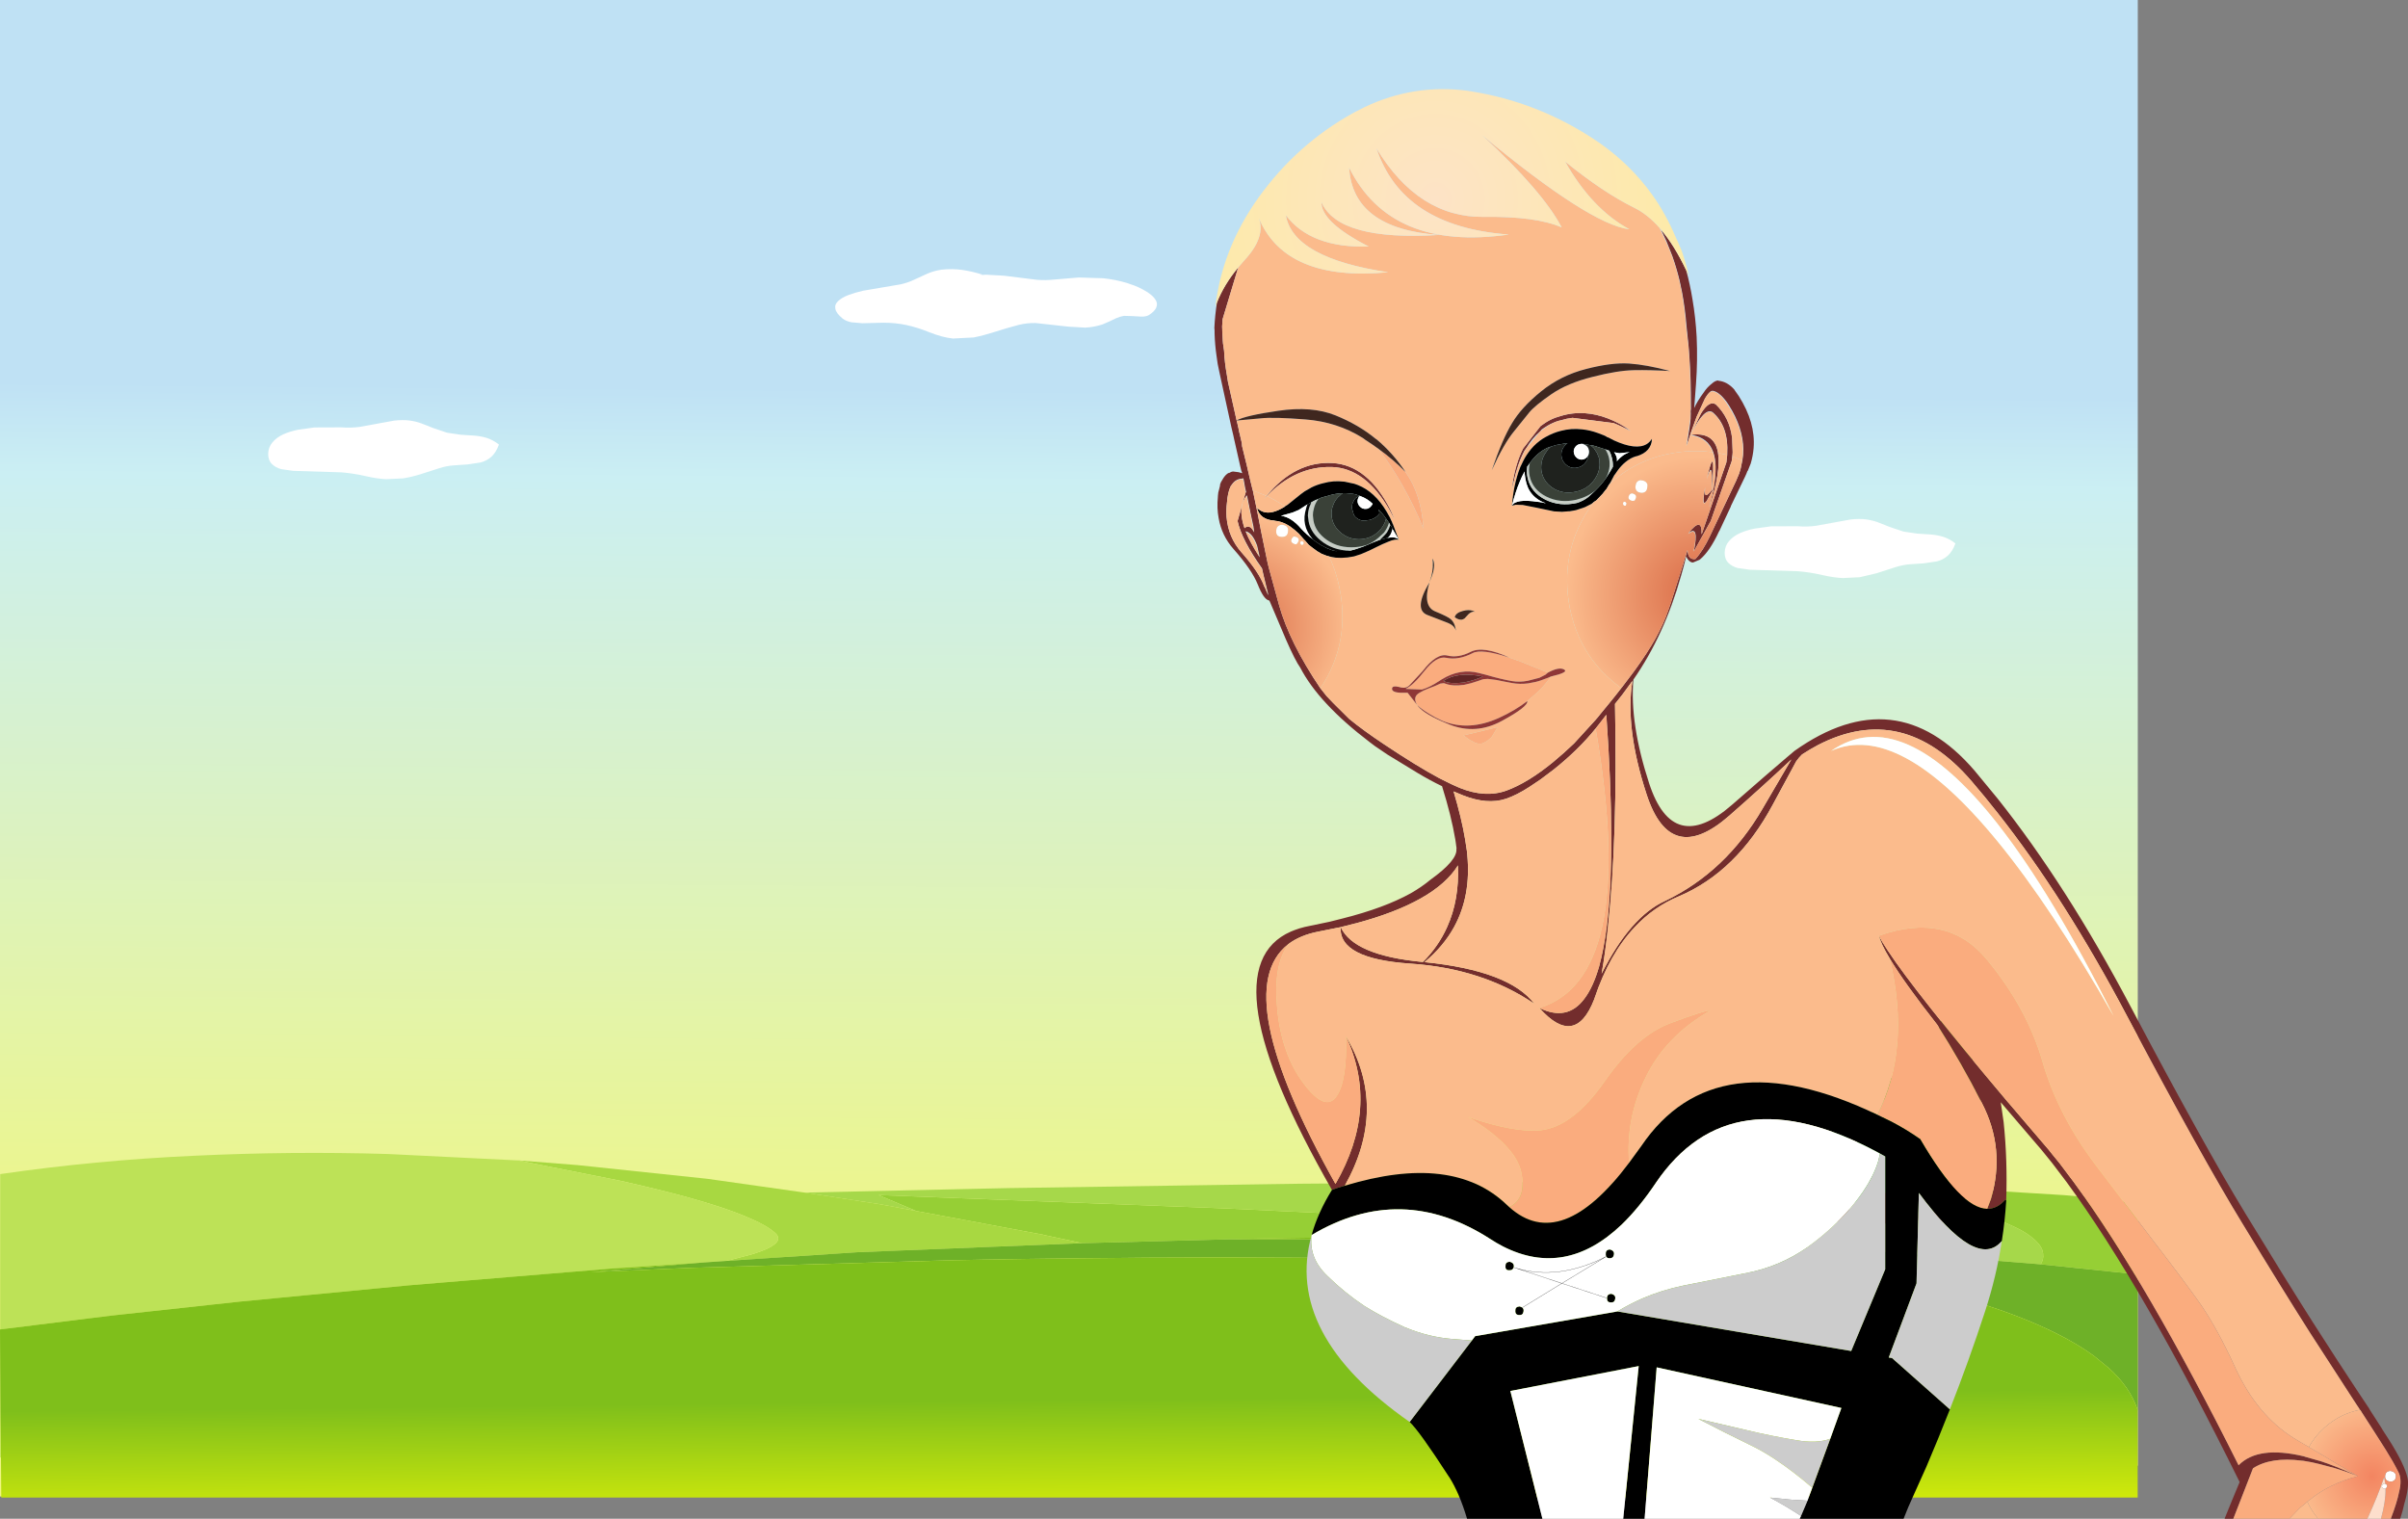
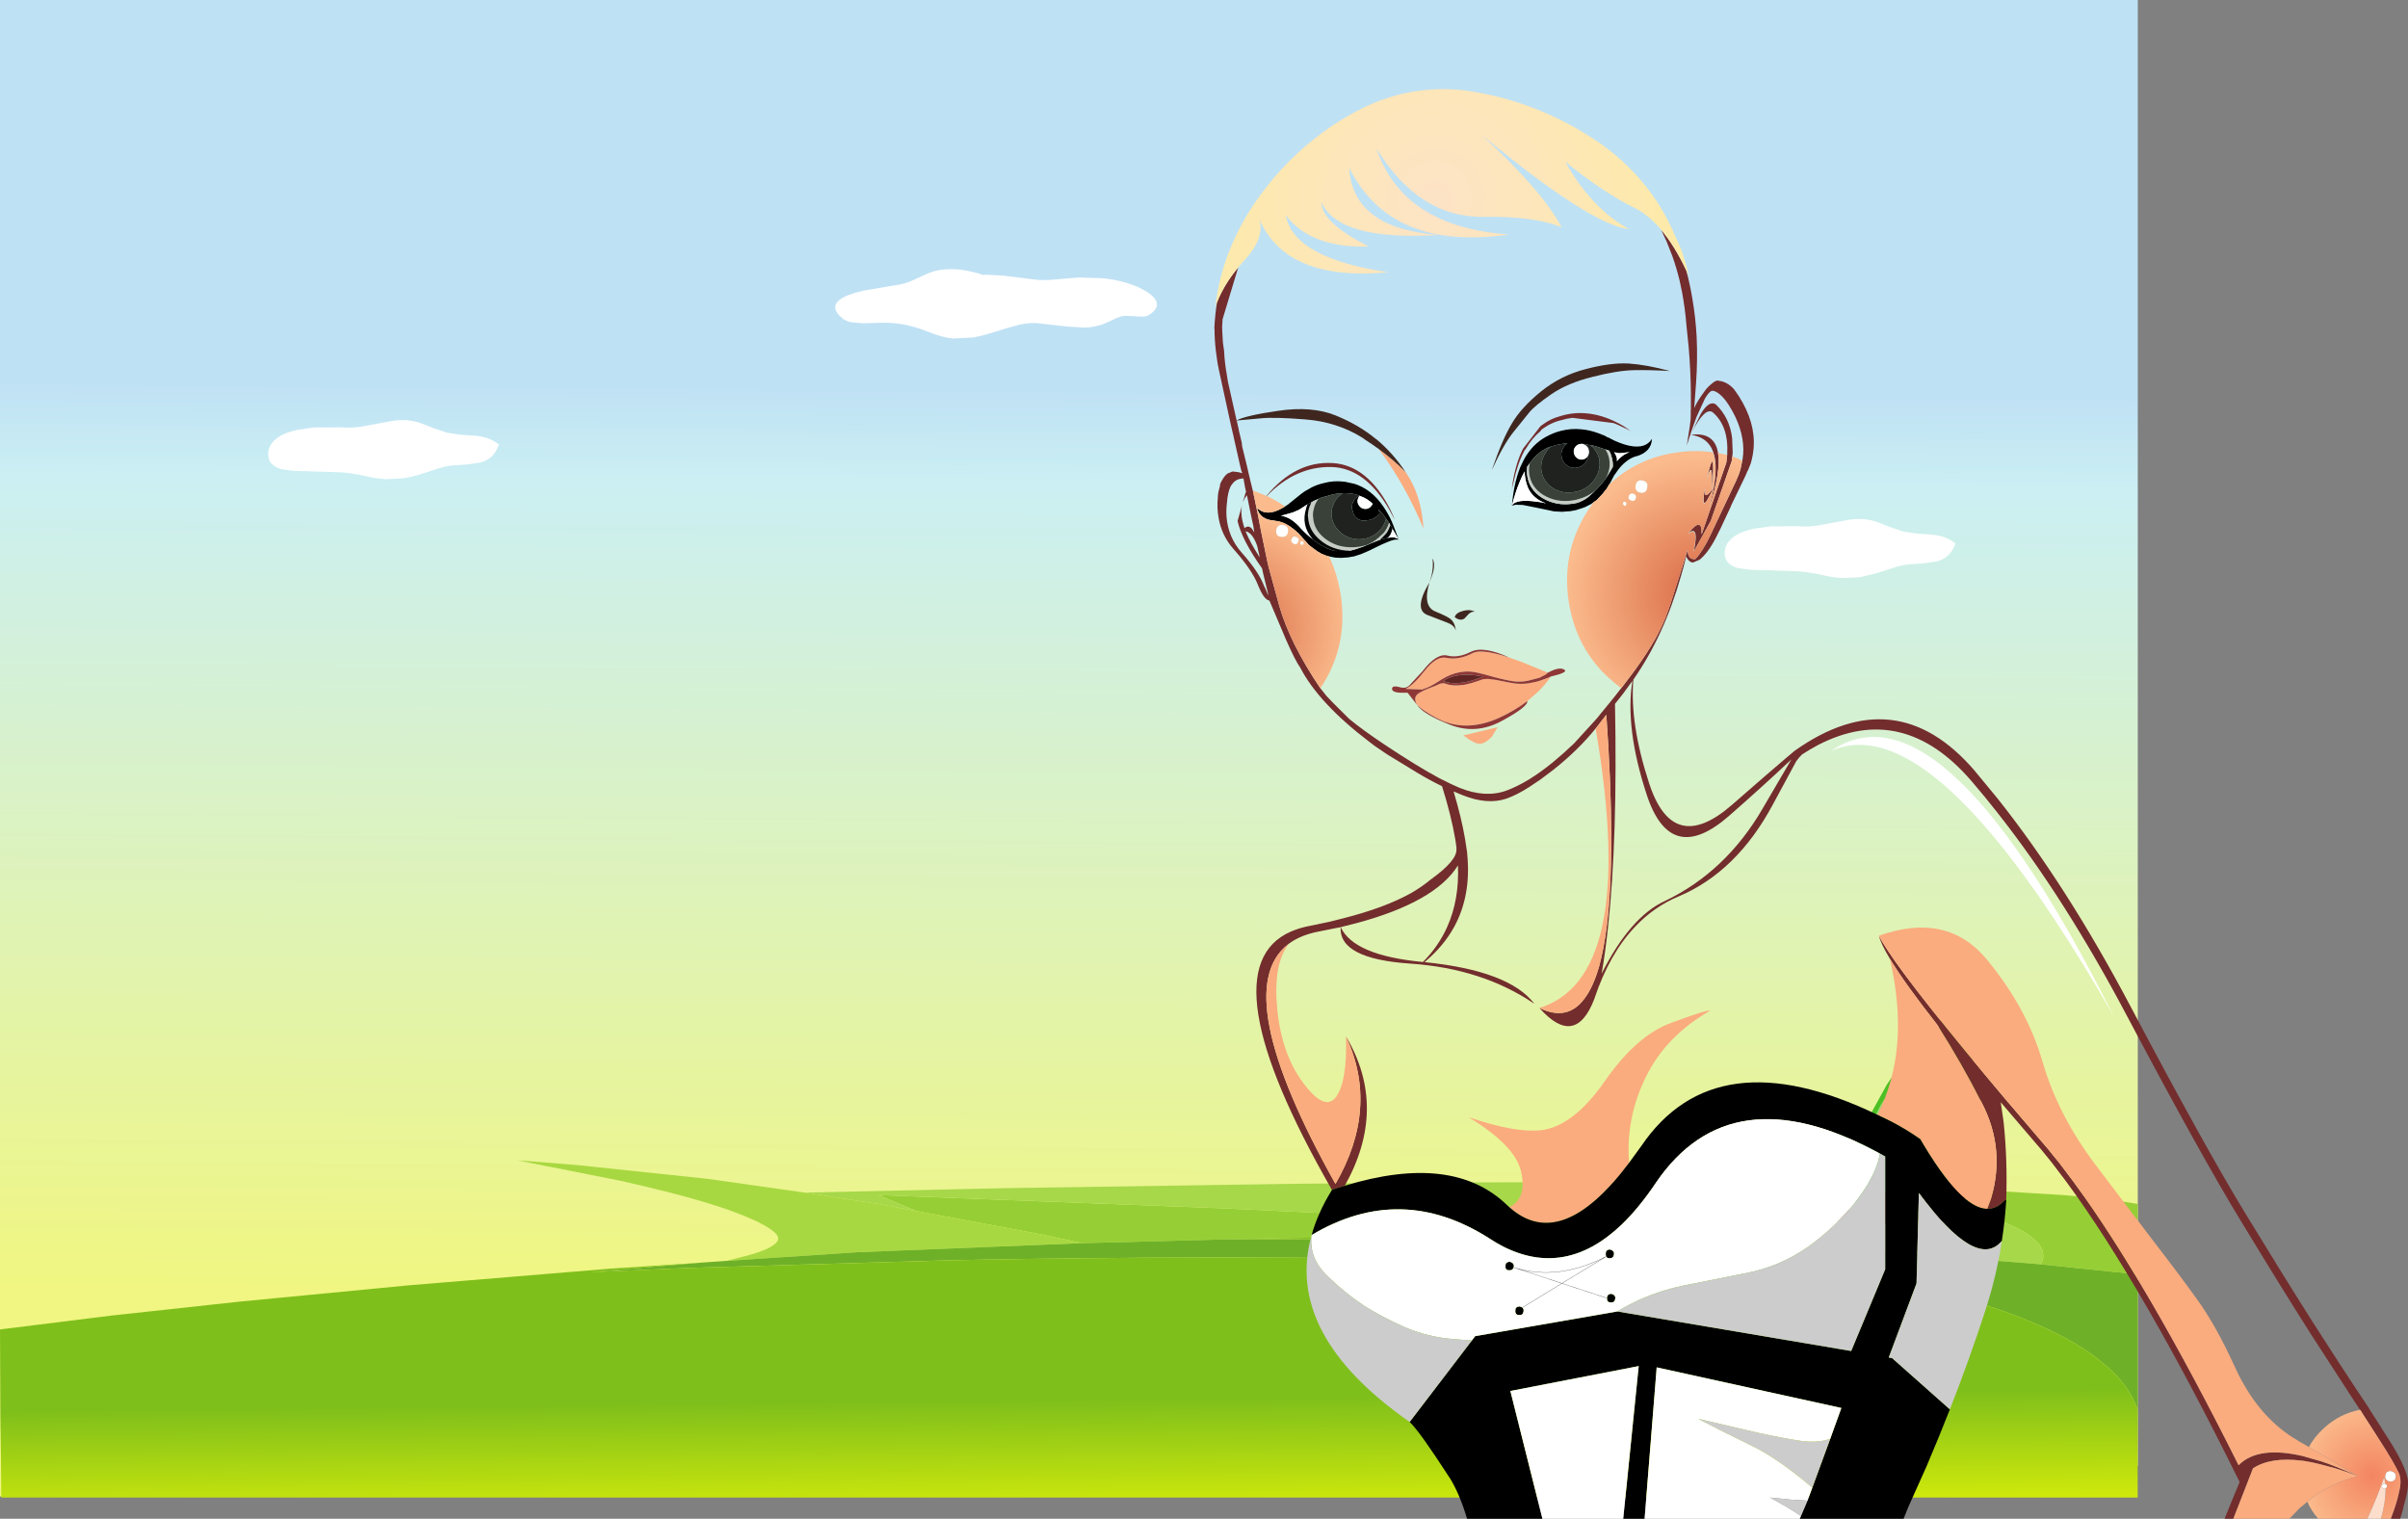
<svg xmlns="http://www.w3.org/2000/svg" height="710.4px" width="1126.4px">
  <rect width="100%" height="100%" fill="#808080" stroke="none" />
  <g transform="matrix(1.0, 0.0, 0.0, 1.0, 0.0, 0.0)">
    <path d="M1000.0 685.6 L453.95 685.6 453.95 700.0 0.0 700.0 0.0 0.0 1000.0 0.0 1000.0 685.6" fill="url(#gradient0)" fill-rule="evenodd" stroke="none" />
    <path d="M888.1 586.0 L878.7 585.2 Q816.9 581.2 754.1 579.7 691.4 578.25 629.45 578.8 601.95 578.95 574.95 579.7 L506.2 581.5 488.2 577.65 488.2 577.6 428.55 566.45 410.95 559.0 573.0 565.25 644.5 568.65 718.75 572.75 791.25 577.5 857.25 582.85 888.1 586.0 M859.75 554.25 L859.6 554.2 917.75 556.1 965.6 559.05 Q986.5 560.75 999.95 563.15 L999.95 596.1 954.55 591.4 955.1 590.5 Q956.25 588.15 955.45 585.05 954.5 581.85 949.7 578.2 944.85 574.5 934.2 570.45 923.6 566.4 905.35 562.35 887.15 558.15 859.75 554.25" fill="#96cf35" fill-rule="evenodd" stroke="none" />
    <path d="M888.1 586.0 L857.25 582.85 791.25 577.5 718.75 572.75 644.5 568.65 573.0 565.25 410.95 559.0 428.55 566.45 412.0 563.35 376.4 557.85 471.5 555.75 608.45 553.7 686.2 553.1 Q725.6 552.9 764.45 553.1 803.15 553.25 839.1 553.85 L859.75 554.25 Q887.15 558.15 905.35 562.35 923.6 566.4 934.2 570.45 944.85 574.5 949.7 578.2 954.5 581.85 955.45 585.05 956.25 588.15 955.1 590.5 L954.55 591.4 894.35 586.5 888.1 586.0" fill="#a6d84a" fill-rule="evenodd" stroke="none" />
    <path d="M428.55 566.45 L488.2 577.6 488.2 577.65 506.2 581.5 401.0 585.75 339.85 589.8 351.45 586.8 Q359.25 584.5 362.35 582.0 365.5 579.5 362.7 576.8 359.0 573.45 351.5 570.2 344.0 566.85 334.0 563.7 323.85 560.5 312.6 557.65 301.35 554.8 290.1 552.3 L242.25 542.8 242.0 542.75 270.25 545.0 330.85 551.4 376.4 557.85 412.0 563.35 428.55 566.45" fill="#a8d841" fill-rule="evenodd" stroke="none" />
-     <path d="M0.45 681.75 L0.1 681.8 0.2 663.15 0.45 681.75 M0.1 621.85 L0.1 549.2 Q44.6 542.75 90.25 540.65 135.9 538.45 181.45 539.8 L242.25 542.8 290.1 552.3 Q301.35 554.8 312.6 557.65 323.85 560.5 334.0 563.7 344.0 566.85 351.5 570.2 359.0 573.45 362.7 576.8 365.5 579.5 362.35 582.0 359.25 584.5 351.45 586.8 L339.85 589.8 328.1 590.6 285.25 593.45 190.95 601.25 112.1 608.85 51.95 615.4 0.1 621.85" fill="#bde257" fill-rule="evenodd" stroke="none" />
    <path d="M506.2 581.5 L574.95 579.7 634.0 579.55 Q687.6 579.6 734.6 580.7 L817.0 583.05 872.75 585.15 894.35 586.5 954.55 591.4 999.95 596.1 1000.0 596.1 1000.0 660.05 999.95 659.5 Q996.25 648.65 986.35 639.85 L979.8 634.5 979.7 634.4 Q971.65 628.5 961.35 623.45 946.4 616.1 928.45 610.4 917.75 607.05 906.75 604.2 883.9 601.25 858.75 598.9 820.1 595.35 778.0 593.05 L692.25 589.7 Q648.4 588.6 605.25 588.3 570.2 588.05 536.7 588.3 L521.0 588.45 Q480.0 588.75 443.35 589.55 L323.25 593.05 276.45 595.05 328.1 590.6 339.85 589.8 401.0 585.75 506.2 581.5" fill="#6eb128" fill-rule="evenodd" stroke="none" />
    <path d="M574.95 579.7 Q601.95 578.95 629.45 578.8 691.4 578.25 754.1 579.7 816.9 581.2 878.7 585.2 L888.1 586.0 894.35 586.5 872.75 585.15 817.0 583.05 734.6 580.7 Q687.6 579.6 634.0 579.55 L574.95 579.7 M999.95 659.5 L999.95 700.5 0.6 700.5 0.45 681.75 0.2 663.15 0.0 621.85 0.1 621.85 51.95 615.4 112.1 608.85 190.95 601.25 285.25 593.45 328.1 590.6 276.45 595.05 323.25 593.05 443.35 589.55 Q480.0 588.75 521.0 588.45 L536.7 588.3 Q570.2 588.05 605.25 588.3 648.4 588.6 692.25 589.7 L778.0 593.05 Q820.1 595.35 858.75 598.9 883.9 601.25 906.75 604.2 917.75 607.05 928.45 610.4 946.4 616.1 961.35 623.45 971.65 628.5 979.7 634.4 L979.8 634.5 986.35 639.85 Q996.25 648.65 999.95 659.5" fill="url(#gradient1)" fill-rule="evenodd" stroke="none" />
    <path d="M917.7 550.45 L920.1 566.6 920.0 569.4 Q919.7 570.6 918.05 571.3 L914.15 572.05 909.7 571.9 Q907.45 571.55 906.0 570.8 904.5 570.0 904.45 568.9 904.4 567.0 904.75 564.2 L906.0 557.6 909.5 556.35 Q911.0 555.55 911.65 554.35 L911.95 553.7 Q912.3 552.45 911.8 550.75 L911.55 550.1 912.95 550.2 915.2 550.3 917.15 550.4 917.7 550.45 M894.3 558.3 L896.5 564.95 897.25 568.6 Q897.4 570.15 897.15 570.85 896.8 571.5 895.25 571.95 L891.4 572.55 881.85 572.35 878.25 571.65 Q876.85 571.15 876.8 570.55 876.75 569.05 877.35 566.8 877.95 564.55 878.95 562.0 L880.95 557.9 887.85 558.05 887.7 558.15 893.0 558.3 894.3 558.3 M863.8 562.65 L864.95 565.7 865.7 568.55 865.75 570.35 Q865.45 570.8 864.0 571.1 L860.5 571.45 856.5 571.35 853.2 570.9 Q851.8 570.6 851.75 570.15 851.75 569.0 852.35 567.3 L854.65 562.35 857.25 562.45 856.9 562.45 863.15 562.65 863.8 562.65" fill="#8b5d12" fill-rule="evenodd" stroke="none" />
    <path d="M931.0 537.9 L931.2 539.0 Q931.85 543.05 930.75 545.45 929.65 547.85 927.5 548.95 L928.6 548.2 Q930.25 546.95 931.0 544.7 931.75 542.5 931.2 539.0 L931.0 537.9 M920.2 550.45 L917.7 550.45 917.15 550.4 915.2 550.3 914.6 547.25 Q914.2 544.85 913.1 541.5 L910.5 534.15 904.0 518.95 899.35 510.0 901.45 500.75 909.4 471.8 Q910.55 468.2 911.45 466.1 912.3 463.9 912.85 463.65 913.6 463.3 914.4 464.05 L915.85 466.15 918.65 474.9 921.3 488.5 Q922.2 497.35 923.5 506.3 L925.9 524.35 Q926.95 533.35 927.2 542.15 927.15 543.8 926.4 545.15 L924.6 547.4 920.2 550.45 M911.55 550.1 L912.95 550.2 911.55 550.1" fill="#309a00" fill-rule="evenodd" stroke="none" />
    <path d="M904.65 557.8 L903.9 557.9 903.2 557.95 904.65 557.8 M880.95 557.9 L877.05 557.55 877.25 555.95 876.5 552.2 875.0 547.35 869.7 534.45 869.25 533.6 874.65 521.8 882.5 507.55 885.6 502.85 Q887.0 501.1 887.8 500.9 889.0 500.65 890.2 501.35 889.55 501.0 888.9 500.9 L892.9 512.35 895.45 521.2 897.55 530.8 Q898.4 535.65 898.6 540.2 898.75 544.7 898.0 548.4 897.2 552.05 895.15 554.4 893.15 556.75 889.5 557.3 L888.65 557.65 887.85 558.05 880.95 557.9 M891.0 501.95 L892.35 503.35 892.5 503.6 891.0 501.95 M894.65 507.05 L895.25 508.05 898.0 515.15 897.95 515.45 894.65 507.05 M882.9 515.35 Q883.0 513.95 882.55 513.8 882.05 513.7 881.15 514.9 880.25 516.1 879.15 518.25 878.0 520.35 876.9 523.0 L875.1 527.95 Q874.4 530.15 874.25 531.55 874.1 532.9 874.6 533.05 875.05 533.15 876.0 531.95 L878.05 528.65 880.3 523.85 882.1 518.9 882.9 515.35" fill="#4dc024" fill-rule="evenodd" stroke="none" />
    <path d="M921.3 488.5 L921.3 488.15 931.0 537.9 931.2 539.0 Q931.75 542.5 931.0 544.7 930.25 546.95 928.6 548.2 L927.5 548.95 924.8 549.95 924.55 550.0 922.55 550.3 920.2 550.45 924.6 547.4 926.4 545.15 Q927.15 543.8 927.2 542.15 926.95 533.35 925.9 524.35 L923.5 506.3 Q922.2 497.35 921.3 488.5" fill="#178100" fill-rule="evenodd" stroke="none" />
    <path d="M898.0 515.15 L899.25 509.8 899.35 510.0 904.0 518.95 910.5 534.15 913.1 541.5 Q914.2 544.85 914.6 547.25 L915.2 550.3 912.95 550.2 911.55 550.1 897.95 515.45 898.0 515.15" fill="#178600" fill-rule="evenodd" stroke="none" />
    <path d="M877.05 557.55 L876.85 557.75 875.6 557.65 867.05 537.8 869.0 533.45 869.25 533.6 869.7 534.45 875.0 547.35 876.5 552.2 877.25 555.95 877.05 557.55" fill="#30ae00" fill-rule="evenodd" stroke="none" />
    <path d="M906.0 557.6 L904.9 557.8 904.65 557.8 903.2 557.95 899.05 558.3 894.3 558.3 893.0 558.3 887.7 558.15 887.85 558.05 888.65 557.65 889.5 557.3 Q893.15 556.75 895.15 554.4 897.2 552.05 898.0 548.4 898.75 544.7 898.6 540.2 898.4 535.65 897.55 530.8 L895.45 521.2 892.9 512.35 888.9 500.9 Q889.55 501.0 890.2 501.35 L890.5 501.55 890.8 501.8 891.0 501.95 892.5 503.6 892.9 504.0 894.35 506.35 894.65 507.05 897.95 515.45 911.55 550.1 911.8 550.75 Q912.3 552.45 911.95 553.7 L911.65 554.35 Q911.0 555.55 909.5 556.35 L906.0 557.6" fill="#21a400" fill-rule="evenodd" stroke="none" />
    <path d="M882.9 515.35 L882.1 518.9 880.3 523.85 878.05 528.65 876.0 531.95 Q875.05 533.15 874.6 533.05 874.1 532.9 874.25 531.55 874.4 530.15 875.1 527.95 L876.9 523.0 Q878.0 520.35 879.15 518.25 880.25 516.1 881.15 514.9 882.05 513.7 882.55 513.8 883.0 513.95 882.9 515.35" fill="#8dd774" fill-rule="evenodd" stroke="none" />
    <path d="M854.65 562.35 L849.85 562.15 845.5 561.35 Q843.5 560.75 842.55 559.7 841.55 558.65 842.05 556.95 L845.8 548.7 855.0 532.55 Q856.4 530.35 857.55 529.0 858.65 527.6 859.3 527.45 L860.95 527.75 Q861.75 528.2 862.45 528.95 L863.6 530.5 864.45 531.85 864.75 532.4 867.1 546.95 867.4 552.05 867.4 552.5 867.15 555.95 867.1 556.25 Q866.75 558.05 865.95 558.85 864.7 560.1 863.15 560.85 L861.95 561.35 857.25 562.45 854.65 562.35 M854.05 538.85 Q852.9 540.95 851.8 543.6 L850.0 548.55 Q849.35 550.75 849.2 552.15 849.05 553.5 849.5 553.65 850.0 553.75 850.9 552.55 L853.0 549.25 855.2 544.45 857.0 539.5 857.85 535.95 Q857.95 534.55 857.5 534.4 857.0 534.3 856.1 535.5 855.15 536.7 854.05 538.85" fill="#69ca47" fill-rule="evenodd" stroke="none" />
    <path d="M854.05 538.85 Q855.15 536.7 856.1 535.5 857.0 534.3 857.5 534.4 857.95 534.55 857.85 535.95 L857.0 539.5 855.2 544.45 853.0 549.25 850.9 552.55 Q850.0 553.75 849.5 553.65 849.05 553.5 849.2 552.15 849.35 550.75 850.0 548.55 L851.8 543.6 Q852.9 540.95 854.05 538.85" fill="#a5df91" fill-rule="evenodd" stroke="none" />
    <path d="M875.6 557.65 L875.75 558.0 Q876.3 559.65 875.35 560.65 874.35 561.6 872.4 562.05 L868.0 562.6 863.8 562.65 863.15 562.65 856.9 562.45 857.25 562.45 861.95 561.35 863.15 560.85 Q864.7 560.1 865.95 558.85 866.75 558.05 867.1 556.25 L867.15 555.95 867.4 552.5 867.4 552.05 867.1 546.95 864.75 532.4 867.05 537.8 875.6 557.65" fill="#3dbb11" fill-rule="evenodd" stroke="none" />
    <path d="M184.35 196.75 Q188.45 196.3 191.55 196.7 194.6 197.1 197.25 198.1 L202.7 200.25 209.1 202.4 215.5 203.35 221.65 203.75 Q224.65 203.95 227.55 204.8 230.5 205.7 233.4 207.95 232.0 211.75 229.8 213.7 227.55 215.65 224.7 216.35 L218.7 217.25 212.15 217.7 Q208.8 217.95 205.5 219.0 L196.5 221.9 Q192.4 223.15 188.65 223.75 L180.65 224.15 Q176.45 223.95 171.2 222.75 165.05 221.35 159.6 220.95 L137.1 220.25 131.55 219.45 Q128.85 218.7 127.2 217.05 125.45 215.35 125.45 212.3 125.55 209.05 127.5 206.85 129.4 204.6 132.55 203.15 135.7 201.75 139.5 201.0 L147.1 199.95 159.6 199.9 Q164.1 200.25 168.15 199.7 L184.35 196.75" fill="#ffffff" fill-rule="evenodd" stroke="none" />
    <path d="M540.9 140.95 Q541.55 142.45 540.75 144.1 540.0 145.75 537.3 147.45 536.0 148.15 533.85 148.1 L529.5 147.85 525.75 147.75 Q523.75 148.1 522.1 148.85 L518.85 150.4 515.6 151.8 Q511.45 153.1 507.55 153.25 L499.8 152.8 484.4 151.1 Q480.5 151.0 476.4 152.0 470.2 153.65 465.15 155.3 460.15 156.9 455.5 157.85 L445.8 158.35 Q440.8 157.85 434.55 155.35 429.25 153.2 424.05 152.05 418.9 150.95 413.2 150.95 L403.4 151.2 398.25 150.75 Q395.8 150.25 394.2 149.05 391.05 146.45 390.75 144.4 390.35 142.35 392.1 140.8 393.85 139.15 396.9 138.0 400.0 136.85 403.65 136.0 L421.3 133.0 Q424.85 132.2 427.8 130.75 L433.7 128.05 Q436.7 126.7 440.4 126.15 445.3 125.6 450.1 126.25 454.8 126.95 459.55 128.45 L458.4 128.65 461.35 128.5 469.5 128.95 485.25 130.9 Q489.2 131.2 493.3 130.75 L504.6 129.8 515.95 130.15 Q521.55 130.7 527.1 132.35 L530.7 133.6 Q532.75 134.4 534.85 135.55 536.95 136.65 538.55 138.0 540.2 139.4 540.9 140.95" fill="#ffffff" fill-rule="evenodd" stroke="none" />
    <path d="M806.75 258.55 Q806.85 255.3 808.8 253.1 810.7 250.85 813.85 249.4 817.0 248.0 820.8 247.25 L828.4 246.2 840.9 246.15 Q845.4 246.5 849.45 245.95 L865.65 243.0 Q869.75 242.55 872.85 242.95 875.9 243.35 878.55 244.35 L884.0 246.5 890.4 248.65 896.8 249.6 902.95 250.0 Q905.95 250.2 908.85 251.05 911.8 251.95 914.7 254.2 913.3 258.0 911.1 259.95 908.85 261.9 906.0 262.6 L900.0 263.5 893.45 263.95 Q890.1 264.2 886.8 265.25 L877.8 268.15 869.95 270.0 861.95 270.4 Q857.75 270.2 852.5 269.0 846.35 267.6 840.9 267.2 L818.4 266.5 812.85 265.7 Q810.15 264.95 808.5 263.3 806.75 261.6 806.75 258.55" fill="#ffffff" fill-rule="evenodd" stroke="none" />
    <path d="M788.75 126.4 Q790.55 132.95 791.7 140.05 793.15 148.45 793.65 157.6 794.15 168.45 793.35 179.5 L792.5 190.9 Q793.9 187.7 797.05 183.45 798.4 181.4 800.2 179.9 L800.7 179.5 Q802.1 178.2 803.4 178.0 L803.8 178.0 803.8 178.1 Q807.95 178.45 811.35 182.3 L811.35 182.4 813.35 185.25 Q821.25 197.65 820.3 209.55 820.0 213.2 818.95 216.8 L817.6 220.15 817.4 220.35 816.85 221.75 816.65 222.15 816.35 222.85 809.95 236.1 809.7 236.6 809.6 237.0 804.35 248.2 804.1 248.6 Q799.8 257.85 795.3 261.6 L795.2 261.7 795.1 261.7 795.1 261.8 792.0 263.1 791.6 263.1 Q790.15 262.85 789.1 261.0 L788.9 260.5 788.8 260.1 788.15 262.7 787.55 265.05 786.4 269.15 Q778.55 297.1 764.05 317.9 762.3 338.5 771.45 366.5 782.6 400.5 810.15 376.5 828.65 360.35 835.5 354.55 L839.4 351.25 Q886.75 317.65 923.55 360.35 L934.4 373.5 Q966.65 414.1 996.5 470.55 1031.3 536.4 1050.2 567.4 1069.1 598.4 1081.95 618.6 1094.85 638.75 1102.3 649.95 L1108.2 658.8 1108.3 659.05 1109.05 660.25 1113.85 667.7 1114.65 669.05 1117.2 673.0 Q1124.75 684.8 1126.2 691.4 1127.05 695.5 1124.65 703.45 1124.05 706.5 1122.75 710.4 L1118.35 710.4 Q1121.3 702.75 1122.3 697.55 1123.55 692.6 1122.2 689.15 L1121.7 688.15 Q1119.45 683.65 1115.9 678.0 L1110.9 670.15 1109.65 668.2 1104.85 660.75 1104.25 659.75 1103.95 659.45 1101.05 655.05 1080.75 623.7 Q1067.85 603.45 1049.0 572.4 1030.0 541.4 995.15 475.6 965.95 420.25 934.4 380.2 928.4 372.55 922.3 365.45 890.1 328.0 850.4 348.5 846.75 350.45 842.95 352.9 841.45 354.35 840.2 356.15 L829.25 376.4 Q812.4 407.8 785.25 419.3 773.6 424.15 764.75 433.6 752.85 446.2 745.9 466.9 L745.7 467.5 Q736.8 490.3 720.1 471.5 733.15 477.85 741.1 467.2 745.25 461.75 748.05 452.0 750.2 444.15 751.55 433.6 755.95 398.9 751.4 334.35 L747.2 339.75 746.4 340.75 Q738.4 350.7 726.8 359.95 L720.55 364.65 715.4 368.1 Q709.35 372.0 704.4 373.65 695.7 376.5 684.4 372.05 L679.95 370.2 Q683.7 382.75 685.35 392.65 L686.25 398.55 686.35 399.8 Q688.2 419.0 680.2 433.6 675.2 442.7 666.35 450.05 706.0 454.05 717.75 469.55 693.5 453.05 659.8 450.75 626.15 448.5 627.15 433.7 633.3 446.9 665.25 449.95 L665.65 449.95 Q672.9 442.65 676.95 433.6 682.65 420.95 682.0 404.8 671.35 422.0 634.05 431.95 L633.95 431.95 627.45 433.6 627.15 433.7 625.5 434.0 616.8 435.75 Q608.2 437.4 602.6 441.65 L602.5 441.75 Q574.25 463.75 624.7 553.8 645.25 518.2 629.6 484.75 649.45 518.25 629.05 554.65 627.4 555.1 625.7 555.65 L623.05 556.6 Q563.8 453.25 603.85 435.75 604.7 435.35 605.6 435.05 607.8 434.2 610.3 433.6 L612.2 433.2 622.0 431.15 628.15 429.6 Q647.55 424.7 659.9 417.85 665.2 414.8 669.2 411.45 682.0 402.25 681.25 396.95 L681.35 396.95 680.95 393.95 680.75 392.65 Q678.9 381.65 674.55 367.75 668.65 364.9 663.1 361.55 L649.0 352.95 643.1 348.95 641.65 347.85 640.85 347.25 Q616.85 329.0 608.2 312.25 L606.95 310.3 Q603.95 305.1 599.25 293.75 L593.85 281.05 593.55 280.85 Q591.1 280.35 588.35 273.4 585.6 266.5 576.95 256.75 571.45 250.5 570.05 242.35 569.15 237.65 569.7 232.35 L569.7 232.05 569.9 230.25 570.0 229.95 570.65 227.4 570.75 226.5 571.15 225.5 Q572.35 223.25 573.45 222.15 574.2 221.4 574.9 221.15 L575.0 221.15 575.0 221.25 Q575.8 220.65 576.75 220.55 L579.15 220.85 579.25 220.85 581.1 221.35 580.6 219.95 580.0 217.4 577.2 205.0 576.95 203.8 575.95 199.55 570.35 173.85 569.6 170.2 569.1 166.7 Q568.3 161.25 568.15 156.0 L568.15 154.6 568.05 153.35 Q568.35 147.35 569.25 141.55 572.5 133.2 579.2 125.1 L571.9 149.3 571.7 152.45 571.65 152.7 571.65 152.75 571.6 153.05 571.65 153.1 571.7 153.1 571.7 153.15 571.7 153.6 571.75 155.1 572.0 159.55 572.1 160.75 572.2 161.35 572.6 164.15 572.6 164.25 Q572.85 169.6 573.85 175.15 L574.4 178.6 578.45 196.65 578.5 196.7 579.35 200.45 579.55 201.6 580.0 203.4 580.9 207.25 581.0 208.65 583.2 217.6 584.45 223.05 584.75 224.3 585.9 229.0 586.05 229.45 586.1 229.7 588.25 240.0 589.85 248.3 592.85 262.8 593.45 265.35 598.35 283.2 Q603.3 300.7 617.6 321.9 L617.65 321.95 620.5 325.55 623.65 328.85 631.1 336.25 Q637.6 341.6 647.45 348.15 662.8 358.4 673.35 364.05 L678.9 366.8 682.7 368.5 Q694.8 373.4 704.7 369.8 714.65 366.15 726.35 356.6 731.5 352.35 736.3 347.75 L746.25 336.85 747.5 335.4 748.65 333.95 753.0 328.65 755.35 325.75 758.4 321.85 758.7 321.5 764.45 313.9 Q770.4 305.75 774.45 298.6 778.3 291.55 780.4 285.4 L781.45 282.4 787.85 262.3 789.25 257.85 789.25 257.8 789.3 257.6 789.4 257.25 789.4 257.45 Q789.65 261.95 793.05 261.5 796.55 257.75 799.95 250.6 L812.1 224.9 813.55 221.45 814.25 219.1 815.1 215.1 Q815.5 212.6 815.5 210.15 815.35 200.0 808.7 189.5 806.55 186.15 804.45 184.45 802.85 183.1 801.3 182.8 799.9 182.6 798.05 185.6 L797.5 186.5 793.6 195.0 Q791.5 200.5 789.0 208.45 L789.15 207.65 Q790.75 197.95 790.85 195.75 L790.85 195.05 790.9 193.4 790.85 192.4 790.95 191.5 790.95 191.0 790.95 183.65 Q790.85 173.35 789.9 162.15 L788.9 152.45 Q788.25 144.2 786.8 136.55 L785.65 131.1 Q784.2 125.2 782.25 119.7 L779.55 112.85 777.0 107.45 Q783.25 114.8 788.75 126.4 M1044.7 710.4 L1040.6 710.4 Q1044.55 700.6 1047.65 693.25 1002.45 601.65 966.75 553.0 L960.0 544.1 956.65 539.95 954.9 537.8 950.7 532.9 935.9 515.6 937.25 524.9 Q939.1 542.65 938.45 561.5 L938.05 561.15 Q934.25 565.5 929.55 565.45 L931.3 560.85 Q938.25 537.35 927.0 515.8 917.55 497.2 906.2 479.35 890.75 459.7 884.0 448.4 879.8 441.45 878.9 437.7 880.2 440.35 883.0 444.55 895.7 463.9 939.3 515.6 L939.5 515.8 954.1 532.9 958.3 537.8 960.0 539.95 963.4 544.1 970.1 553.0 Q1004.25 599.55 1047.15 685.4 1056.25 676.1 1077.6 681.2 L1077.7 681.2 1078.2 681.4 1085.75 683.55 Q1089.1 684.65 1092.7 686.1 1097.6 688.0 1103.0 690.5 1097.45 688.3 1092.4 686.8 L1085.05 684.85 Q1081.15 683.85 1077.7 683.35 L1076.95 683.25 1076.75 683.25 Q1062.25 681.4 1053.9 686.8 L1044.7 710.4 M729.45 196.75 L728.15 197.15 727.35 197.45 Q724.95 198.35 722.85 199.75 L722.0 200.3 721.15 200.9 720.5 201.75 Q716.65 204.95 713.8 209.85 L713.1 210.75 Q709.85 216.9 708.0 225.55 L707.55 227.85 707.25 229.6 707.8 225.65 Q707.35 227.6 707.05 229.7 L707.6 225.75 Q709.1 216.45 712.45 209.85 L720.6 199.35 722.15 198.25 Q724.6 196.5 727.5 195.4 L730.05 194.6 Q735.75 192.85 741.6 193.3 752.05 194.05 762.95 201.55 761.8 200.85 760.7 200.3 L759.2 199.5 761.4 200.9 762.6 201.7 Q758.65 199.4 754.8 197.9 L735.55 195.45 732.8 195.9 729.75 196.7 729.45 196.75 M791.45 202.15 L795.6 193.55 Q799.45 187.2 802.55 189.1 809.1 195.35 810.25 204.95 L810.5 211.5 810.45 212.35 810.35 213.2 810.05 215.7 800.25 243.7 792.95 256.8 792.4 257.75 792.4 257.65 Q794.8 245.85 790.25 249.05 L789.7 249.5 Q796.3 241.2 795.95 249.9 L796.15 249.5 807.55 216.3 807.9 213.2 807.95 212.5 Q808.7 199.25 801.1 192.8 797.45 190.4 791.45 202.15 M791.85 203.55 L790.9 203.4 Q801.85 201.9 803.6 211.55 L803.65 211.85 Q805.1 220.4 799.55 237.4 L799.95 235.75 800.75 232.4 801.1 230.85 801.35 229.6 801.65 228.0 801.6 228.1 801.65 228.0 Q803.6 217.25 801.3 211.15 798.9 204.85 791.85 203.55 M801.3 228.9 L800.9 229.75 800.8 229.85 800.7 230.05 798.4 234.25 Q796.0 237.6 797.45 229.2 L797.7 227.8 Q796.65 234.5 800.65 229.35 L800.7 229.3 800.8 229.3 801.6 228.15 801.5 228.35 801.3 228.9 M798.8 222.65 L798.4 224.0 Q802.65 205.55 800.8 229.2 L800.85 227.2 Q801.15 215.2 798.8 222.65 M592.45 231.95 Q605.95 215.6 623.35 216.6 639.8 217.55 650.4 238.45 L652.5 243.1 651.4 240.95 652.35 243.05 649.95 238.5 Q638.7 218.9 622.9 218.45 606.1 218.05 592.6 232.0 L591.4 233.3 591.55 233.1 591.4 233.25 592.45 231.95 M758.0 326.05 L755.45 329.25 Q756.7 392.4 752.2 433.6 750.95 445.45 749.2 455.45 755.9 442.1 763.35 433.6 770.7 425.15 778.8 421.45 807.35 407.8 824.55 378.15 L837.95 355.25 Q824.7 367.7 808.85 381.6 781.35 405.65 770.25 371.6 760.05 340.45 763.6 318.5 L760.45 322.8 759.1 324.65 758.0 326.05 M582.7 230.35 L582.9 230.15 582.45 228.2 581.65 223.75 580.7 223.9 Q577.85 224.15 576.15 226.8 L575.95 227.0 575.65 227.5 Q574.3 230.3 573.95 235.05 573.5 238.6 573.75 241.85 574.55 251.4 580.8 258.45 589.1 267.8 591.4 274.4 L591.6 274.6 593.0 277.9 593.35 278.45 590.85 268.15 590.35 265.85 Q580.9 252.55 578.9 243.7 L580.65 237.6 580.95 236.55 Q580.05 240.9 582.15 247.05 584.55 244.95 586.55 248.8 L586.7 249.0 586.3 246.15 585.05 240.4 583.3 231.65 582.3 233.0 581.4 234.9 581.5 234.45 582.7 230.35 M588.95 260.2 L589.3 260.7 588.05 255.25 Q585.85 249.15 582.65 248.5 L582.8 248.9 Q584.9 253.95 588.95 260.2" fill="#732d2d" fill-rule="evenodd" stroke="none" />
-     <path d="M1084.4 710.4 L1070.95 710.4 1075.85 705.3 1076.75 704.6 1079.3 702.45 Q1081.15 706.7 1084.4 710.4 M789.15 207.65 L789.0 208.45 Q791.5 200.5 793.6 195.0 L797.5 186.5 798.05 185.6 Q799.85 182.85 801.2 183.05 802.75 183.35 804.35 184.65 806.4 186.45 808.55 190.0 815.2 200.4 815.3 210.4 815.35 212.9 814.95 215.4 812.65 214.35 810.35 213.5 L810.45 212.35 810.5 211.5 810.25 204.95 Q809.1 195.35 802.55 189.1 799.45 187.2 795.6 193.55 L791.45 202.15 790.85 203.4 790.75 203.65 Q798.6 204.7 801.2 211.45 L800.35 211.45 Q792.3 210.4 783.7 211.75 774.65 213.1 766.95 216.85 759.15 220.55 752.7 226.65 L752.75 226.55 752.8 226.55 753.75 224.9 753.7 224.85 753.8 224.75 755.15 222.2 755.35 222.0 756.85 219.85 Q758.5 217.65 760.35 216.15 762.7 214.15 765.4 213.4 L765.6 213.4 Q772.5 211.3 772.75 205.25 771.75 206.8 770.35 207.7 765.35 210.75 754.95 206.0 L752.45 204.7 751.6 204.4 751.4 204.2 Q750.75 203.85 750.15 203.6 748.75 203.0 747.4 202.55 743.7 201.2 740.1 200.85 735.0 200.25 730.1 201.55 726.5 202.45 723.05 204.4 721.65 205.15 720.4 206.1 717.25 208.4 714.85 211.8 713.15 214.15 711.9 216.95 L711.05 218.7 711.05 218.85 710.95 219.05 Q710.25 220.8 709.7 222.7 708.1 227.95 707.45 234.4 L707.25 236.5 709.05 236.1 712.3 236.2 718.85 237.5 726.95 239.2 730.65 239.4 733.9 239.15 733.9 239.2 734.55 239.1 736.55 238.75 736.95 238.65 736.95 238.7 739.7 237.8 739.9 237.75 741.45 237.2 744.3 235.75 744.35 235.75 745.4 234.95 744.8 235.85 Q730.15 256.15 733.75 281.1 735.95 295.7 743.65 306.95 746.25 310.7 749.45 314.1 L749.85 314.5 Q752.35 317.05 755.2 319.4 L757.25 321.05 758.4 321.85 755.35 325.75 753.0 328.65 748.65 333.95 747.25 335.65 746.25 336.85 736.3 347.75 Q731.5 352.35 726.35 356.6 714.65 366.15 704.7 369.8 694.8 373.4 682.7 368.5 L678.9 366.8 673.35 364.05 Q662.8 358.4 647.45 348.15 637.6 341.6 631.1 336.25 L623.65 328.85 620.5 325.55 617.65 321.95 Q630.65 302.5 627.25 278.85 625.75 268.75 621.7 260.25 L623.1 260.55 624.8 260.85 627.45 260.95 630.4 260.75 633.4 260.25 636.65 259.2 Q640.95 257.45 643.85 255.9 646.7 254.45 649.5 253.35 651.1 252.65 652.45 252.45 L652.5 252.45 Q653.45 252.3 654.3 252.45 L651.65 245.45 651.55 245.15 651.4 244.95 651.1 244.1 650.8 243.5 650.15 242.05 648.6 239.3 Q643.1 230.0 635.1 226.85 L633.4 226.25 633.3 226.25 628.9 225.3 628.7 225.3 Q623.75 224.7 619.1 226.0 616.2 226.65 613.4 228.05 L613.1 228.25 610.35 229.8 Q608.4 231.15 606.45 232.8 L602.35 236.1 601.1 236.9 599.35 235.75 Q596.0 233.6 592.6 232.0 606.1 218.05 622.9 218.45 638.7 218.9 649.95 238.5 L652.35 243.05 651.4 240.95 652.5 243.1 650.4 238.45 Q639.8 217.55 623.35 216.6 605.95 215.6 592.45 231.95 L586.05 229.45 585.9 229.0 584.75 224.3 584.45 223.05 583.2 217.6 581.0 208.65 580.9 207.25 580.0 203.4 579.55 201.6 579.35 200.45 578.5 196.7 589.55 195.7 Q595.85 195.0 610.7 196.2 625.5 197.35 637.55 204.9 L638.75 205.8 Q641.95 207.85 644.9 210.0 657.4 226.75 665.85 247.2 664.9 231.25 657.45 220.75 651.6 211.95 643.9 205.5 L643.55 205.3 Q635.65 198.75 624.7 194.3 613.65 189.85 598.0 192.15 582.75 194.35 578.45 196.65 L574.4 178.6 573.85 175.15 Q572.85 169.6 572.6 164.25 L572.6 164.15 572.2 161.35 572.1 160.75 572.0 159.55 571.75 155.1 571.75 153.85 571.7 153.6 571.7 153.15 571.7 153.1 571.75 152.7 571.65 152.7 571.7 152.45 571.9 149.3 579.2 125.1 582.2 121.65 Q592.15 110.85 588.85 102.05 601.5 131.85 649.3 127.35 604.95 120.7 601.5 100.7 613.25 116.15 640.2 115.3 617.95 103.9 618.15 94.6 626.15 112.8 673.1 109.9 632.75 106.95 631.1 78.45 650.65 117.6 705.8 109.7 656.1 106.1 643.9 69.45 663.6 101.85 694.15 101.45 718.4 101.1 730.5 106.35 721.65 89.5 693.3 63.25 743.75 105.0 762.15 107.25 744.55 97.65 732.15 75.6 749.9 90.0 764.4 97.15 770.65 100.2 776.3 106.6 L779.4 113.15 Q780.9 116.5 782.2 120.0 784.15 125.45 785.55 131.35 L786.7 136.85 Q788.1 144.5 788.7 152.8 L789.85 162.4 Q790.75 173.65 790.75 183.95 L790.85 191.3 790.75 191.8 790.65 195.5 790.65 196.1 788.8 208.7 789.15 207.65 M725.6 184.45 Q733.2 179.2 744.9 176.3 756.6 173.3 764.3 173.15 772.0 173.0 781.15 173.55 770.2 170.6 761.95 170.05 753.7 169.55 741.95 172.6 730.1 175.6 720.8 183.15 711.6 190.65 707.3 197.95 702.8 205.3 697.8 220.0 703.35 207.7 708.15 201.85 L715.4 192.85 Q717.95 189.75 725.6 184.45 M727.35 197.45 L728.15 197.15 729.45 196.75 730.1 196.65 732.8 195.9 735.55 195.45 754.8 197.9 Q758.65 199.4 762.6 201.7 L761.4 200.9 762.9 201.75 Q761.8 200.95 760.7 200.3 761.8 200.85 762.95 201.55 752.05 194.05 741.6 193.3 735.75 192.85 730.05 194.6 L727.5 195.4 Q724.6 196.5 722.15 198.25 L720.6 199.35 712.45 209.85 Q709.1 216.45 707.6 225.75 L707.05 229.7 Q707.35 227.6 707.8 225.65 L707.25 229.6 707.55 227.85 707.3 229.8 Q707.6 227.7 708.05 225.75 710.05 216.3 713.8 209.85 L720.5 201.75 723.15 199.8 Q725.1 198.4 727.35 197.45 M790.9 193.4 L790.85 193.35 790.9 193.4 M791.85 203.55 L790.75 203.65 790.9 203.4 791.85 203.55 M790.9 203.4 Q797.25 190.55 801.1 193.05 808.7 199.5 807.9 212.75 L803.95 211.95 803.65 211.85 803.6 211.55 Q801.85 201.9 790.9 203.4 M715.5 216.8 L715.55 216.65 715.55 216.85 715.5 216.8 M740.55 207.7 L740.4 207.6 740.55 207.6 740.55 207.7 M685.6 285.5 L684.25 285.8 Q681.0 286.65 680.5 288.65 L680.55 288.75 Q682.25 290.0 683.7 289.85 684.4 289.75 685.05 289.3 L685.95 288.35 Q688.05 285.7 690.05 286.2 688.1 285.1 685.6 285.5 M669.9 269.2 Q671.65 264.0 670.1 261.25 670.6 265.05 669.65 269.2 L668.65 272.45 Q661.1 285.05 667.65 287.65 L676.35 291.0 Q678.55 291.8 679.55 292.7 680.5 293.55 681.1 295.0 L680.5 292.55 Q679.95 290.9 678.7 289.7 677.35 288.45 671.35 286.0 665.35 283.5 668.65 272.45 L669.9 269.2 M725.45 316.45 Q734.05 314.45 731.6 313.15 729.2 311.85 724.05 314.65 L711.8 309.65 706.05 307.6 Q693.75 301.95 687.9 304.95 682.05 307.9 677.05 306.65 672.0 305.4 665.4 314.0 L659.5 320.35 Q657.95 322.1 655.4 321.6 L654.25 321.3 Q651.5 320.65 651.2 321.9 650.75 323.85 655.3 324.05 L658.45 324.05 662.9 329.75 Q665.1 333.25 674.3 337.35 L678.0 338.9 Q690.35 343.85 702.55 337.2 714.75 330.6 714.45 327.95 L719.75 323.3 Q722.95 320.1 725.45 316.45 M698.1 344.2 L700.55 340.15 684.55 344.0 687.8 346.35 688.0 346.35 Q691.2 348.45 693.5 347.7 695.75 346.9 698.0 344.45 L698.1 344.2 M602.5 441.75 L602.6 441.65 Q608.2 437.4 616.8 435.75 L625.5 434.0 627.15 433.7 627.45 433.6 633.95 431.95 634.05 431.95 Q671.35 422.0 682.0 404.8 682.65 420.95 676.95 433.6 672.9 442.65 665.65 449.95 L665.25 449.95 Q633.3 446.9 627.15 433.7 626.15 448.5 659.8 450.75 693.5 453.05 717.75 469.55 706.0 454.05 666.35 450.05 675.2 442.7 680.2 433.6 688.2 419.0 686.35 399.8 L686.25 398.55 685.35 392.65 Q683.7 382.75 679.95 370.2 L684.4 372.05 Q695.7 376.5 704.4 373.65 709.35 372.0 715.4 368.1 L720.55 364.65 726.8 359.95 Q738.4 350.7 746.4 340.75 756.7 400.7 749.4 433.6 742.55 464.55 720.1 471.5 736.8 490.3 745.7 467.5 L745.9 466.9 Q752.85 446.2 764.75 433.6 773.6 424.15 785.25 419.3 812.4 407.8 829.25 376.4 L840.2 356.15 Q841.45 354.35 842.95 352.9 846.75 350.45 850.4 348.5 890.1 328.0 922.3 365.45 928.4 372.55 934.4 380.2 965.95 420.25 995.15 475.6 1030.0 541.4 1049.0 572.4 1067.85 603.45 1080.75 623.7 L1101.05 655.05 1103.95 659.45 Q1094.45 661.3 1087.2 667.9 1082.6 672.05 1080.05 676.9 L1079.95 676.8 Q1076.1 674.65 1072.8 672.6 1055.7 661.8 1045.6 639.8 1036.7 620.2 1027.85 607.95 1019.0 595.65 1008.2 581.7 L979.95 544.5 Q962.55 521.3 955.4 496.5 948.2 471.65 929.55 449.0 910.95 426.3 878.9 437.7 879.8 441.45 884.0 448.4 893.9 490.75 878.2 521.45 802.35 485.0 767.7 536.15 L762.05 543.9 Q760.4 523.0 769.9 503.75 779.35 484.5 800.05 472.7 797.85 472.45 781.75 478.45 765.55 484.35 750.7 505.7 735.85 527.0 720.7 528.7 708.6 529.95 686.9 522.55 708.95 535.85 711.6 548.3 714.25 560.7 706.0 564.65 L704.85 563.6 Q679.55 539.25 629.05 554.65 649.45 518.25 629.6 484.75 630.25 505.65 625.1 512.95 619.9 520.25 609.75 506.75 599.6 493.25 597.5 472.4 595.4 451.5 602.6 441.85 L602.5 441.75 M758.0 326.05 L759.1 324.65 760.45 322.8 763.6 318.5 Q760.05 340.45 770.25 371.6 781.35 405.65 808.85 381.6 824.7 367.7 837.95 355.25 L824.55 378.15 Q807.35 407.8 778.8 421.45 770.7 425.15 763.35 433.6 755.9 442.1 749.2 455.45 750.95 445.45 752.2 433.6 756.7 392.4 755.45 329.25 L758.0 326.05 M856.55 351.25 Q888.15 337.1 934.4 393.55 959.4 424.05 988.7 475.25 959.7 417.55 934.4 385.35 889.65 328.4 856.55 351.25 M575.65 227.5 L575.85 227.25 576.05 227.05 Q577.75 224.45 580.55 224.2 L581.45 224.1 582.3 228.4 582.7 230.35 581.5 234.45 Q580.85 235.9 580.65 237.6 L578.9 243.7 Q580.75 252.65 590.35 266.2 L590.85 268.45 593.0 277.9 591.6 274.6 591.4 274.4 Q589.1 267.8 580.8 258.45 574.55 251.4 573.75 241.85 573.5 238.6 573.95 235.05 574.3 230.3 575.65 227.5 M581.4 234.9 L582.3 233.0 583.1 231.95 584.95 240.55 586.05 246.45 586.55 248.8 Q584.55 244.95 582.15 247.05 580.05 240.9 580.95 236.55 581.1 235.65 581.4 234.9 M582.8 248.9 Q585.8 249.8 587.9 255.65 L588.95 260.2 Q584.9 253.95 582.8 248.9" fill="#fbbb8c" fill-rule="evenodd" stroke="none" />
    <path d="M1070.95 710.4 L1044.7 710.4 1053.9 686.8 Q1062.25 681.4 1076.75 683.25 L1076.95 683.25 1077.7 683.35 Q1081.15 683.85 1085.05 684.85 L1092.4 686.8 Q1097.45 688.3 1103.0 690.5 1097.6 688.0 1092.7 686.1 1089.1 684.65 1085.75 683.55 L1078.2 681.4 1077.7 681.2 1077.6 681.2 Q1056.25 676.1 1047.15 685.4 1004.25 599.55 970.1 553.0 L963.4 544.1 960.0 539.95 958.3 537.8 954.1 532.9 939.5 515.8 939.3 515.6 Q895.7 463.9 883.0 444.55 880.2 440.35 878.9 437.7 910.95 426.3 929.55 449.0 948.2 471.65 955.4 496.5 962.55 521.3 979.95 544.5 L1008.2 581.7 Q1019.0 595.65 1027.85 607.95 1036.7 620.2 1045.6 639.8 1055.7 661.8 1072.8 672.6 1076.1 674.65 1079.95 676.8 L1080.05 676.9 1087.3 681.2 1093.3 684.85 1103.0 690.5 Q1096.6 692.1 1090.75 695.0 1086.7 696.95 1083.0 699.6 L1079.3 702.45 1076.75 704.6 1075.85 705.3 1070.95 710.4 M748.65 333.95 L747.5 335.4 746.25 336.85 747.25 335.65 748.65 333.95 M657.45 220.75 Q664.9 231.25 665.85 247.2 657.4 226.75 644.9 210.0 652.1 215.25 657.45 220.75 M662.9 329.75 Q660.55 325.85 664.2 323.95 666.05 322.85 668.05 322.1 L671.3 320.85 673.75 319.75 675.4 319.55 676.3 319.85 Q679.45 321.05 684.85 320.35 688.3 319.65 691.35 318.55 L692.9 318.0 Q694.05 317.55 695.95 317.55 L699.9 318.05 702.85 318.65 707.35 319.5 Q710.95 320.15 714.85 319.65 718.65 319.05 720.95 318.2 L724.2 317.0 725.45 316.45 Q722.95 320.1 719.75 323.3 L714.45 327.95 Q708.65 332.4 701.1 335.85 686.95 342.2 674.75 337.2 L671.35 335.55 Q665.15 332.1 662.9 329.75 M724.05 314.65 L722.95 315.6 720.1 317.05 714.65 318.45 Q710.8 319.2 707.3 318.6 701.9 317.65 695.1 315.65 L691.95 314.85 Q683.05 312.45 674.3 317.85 L673.15 318.6 Q668.8 321.5 665.15 322.55 L657.75 322.25 657.6 322.2 657.6 322.15 657.65 322.1 Q661.05 320.6 666.5 313.65 672.0 306.7 676.55 307.7 682.3 308.9 688.85 305.5 693.0 303.3 706.05 307.6 L711.8 309.65 724.05 314.65 M698.1 344.2 L698.0 344.45 Q695.75 346.9 693.5 347.7 691.2 348.45 688.0 346.35 L687.8 346.35 684.55 344.0 700.55 340.15 698.1 344.2 M746.4 340.75 L747.2 339.75 751.4 334.35 Q755.95 398.9 751.55 433.6 750.2 444.15 748.05 452.0 745.25 461.75 741.1 467.2 733.15 477.85 720.1 471.5 742.55 464.55 749.4 433.6 756.7 400.7 746.4 340.75 M884.0 448.4 Q890.75 459.7 906.2 479.35 917.55 497.2 927.0 515.8 938.25 537.35 931.3 560.85 L929.55 565.45 Q917.15 565.25 898.3 533.0 L898.3 532.9 Q892.0 528.45 884.85 524.7 L878.2 521.45 Q893.9 490.75 884.0 448.4 M706.0 564.65 Q714.25 560.7 711.6 548.3 708.95 535.85 686.9 522.55 708.6 529.95 720.7 528.7 735.85 527.0 750.7 505.7 765.55 484.35 781.75 478.45 797.85 472.45 800.05 472.7 779.35 484.5 769.9 503.75 760.4 523.0 762.05 543.9 730.2 586.35 706.0 564.65 M602.5 441.75 L602.6 441.85 Q595.4 451.5 597.5 472.4 599.6 493.25 609.75 506.75 619.9 520.25 625.1 512.95 630.25 505.65 629.6 484.75 645.25 518.2 624.7 553.8 574.25 463.75 602.5 441.75" fill="#faac7e" fill-rule="evenodd" stroke="none" />
    <path d="M938.45 561.5 L938.45 561.9 Q937.85 571.2 936.4 580.5 924.6 594.5 897.6 558.0 L896.5 600.3 883.5 635.0 885.05 635.25 912.1 659.25 Q906.8 672.75 901.1 686.1 L894.95 699.8 Q892.5 705.05 890.45 710.4 L841.85 710.4 842.45 709.1 845.5 701.95 847.75 695.9 856.15 673.0 861.35 658.6 774.95 639.6 769.3 710.4 759.3 710.4 766.55 639.0 706.5 650.65 721.5 710.4 686.25 710.4 Q682.65 698.35 677.9 690.9 L677.8 690.8 Q663.75 669.1 659.4 665.15 L688.5 627.05 690.05 625.0 755.5 613.65 755.85 613.55 756.55 613.45 865.95 631.95 881.85 593.75 881.85 540.95 879.4 539.6 878.5 539.1 Q809.45 501.9 774.5 553.4 766.65 565.05 758.5 572.9 732.25 597.8 703.1 583.05 700.1 581.5 697.1 579.55 655.45 552.75 613.55 577.7 616.45 567.25 623.05 556.6 L625.7 555.65 Q627.4 555.1 629.05 554.65 679.55 539.25 704.85 563.6 L706.0 564.65 Q730.2 586.35 762.05 543.9 L767.7 536.15 Q802.35 485.0 878.2 521.45 L884.85 524.7 Q892.0 528.45 898.3 532.9 L898.3 533.0 Q917.15 565.25 929.55 565.45 934.25 565.5 938.05 561.15 L938.45 561.5 M752.7 226.65 L751.5 228.7 751.05 229.2 749.6 231.05 746.75 234.05 746.1 234.45 745.4 234.95 744.35 235.75 744.3 235.75 741.45 237.2 739.9 237.75 739.7 237.8 736.95 238.7 736.95 238.65 736.55 238.75 734.55 239.1 733.9 239.2 733.9 239.15 730.65 239.4 726.95 239.2 718.85 237.5 712.3 236.2 709.05 236.1 707.25 236.5 707.45 234.4 Q708.1 227.95 709.7 222.7 710.25 220.8 710.95 219.05 L711.05 218.85 711.05 218.7 711.9 216.95 Q713.15 214.15 714.85 211.8 717.25 208.4 720.4 206.1 721.65 205.15 723.05 204.4 726.5 202.45 730.1 201.55 735.0 200.25 740.1 200.85 743.7 201.2 747.4 202.55 748.75 203.0 750.15 203.6 750.75 203.85 751.4 204.2 L751.6 204.4 752.45 204.7 754.95 206.0 Q765.35 210.75 770.35 207.7 771.75 206.8 772.75 205.25 772.5 211.3 765.6 213.4 L765.4 213.4 Q762.7 214.15 760.35 216.15 758.5 217.65 756.85 219.85 L755.35 222.0 755.15 222.2 753.8 224.75 753.7 224.85 753.75 224.9 752.8 226.55 752.75 226.55 752.7 226.65 M707.25 236.5 Q709.05 233.2 719.35 234.75 L720.2 234.85 720.4 234.85 720.65 234.95 720.95 234.95 722.75 235.35 723.05 235.35 Q720.3 234.5 718.1 232.6 715.2 230.1 714.1 226.35 713.3 223.5 713.15 220.55 L712.0 222.8 711.7 223.45 710.95 225.2 Q708.85 230.1 707.25 236.5 M755.9 211.7 L755.15 211.6 754.95 211.5 Q755.65 212.2 756.1 213.5 756.55 214.7 756.3 215.75 759.0 212.55 762.35 211.5 L757.5 212.0 755.9 211.7 M751.05 223.95 L753.5 220.05 753.7 219.65 754.45 218.4 Q754.55 216.45 754.1 214.5 753.65 212.5 752.75 210.8 L752.65 210.8 750.95 210.2 747.05 208.95 746.95 208.85 745.7 208.55 745.05 208.35 744.0 208.25 740.55 207.6 740.4 207.6 740.55 207.7 Q739.8 207.5 739.05 207.7 737.55 208.0 736.75 209.25 735.9 210.5 736.25 212.0 736.6 213.5 737.9 214.4 739.1 215.2 740.55 214.9 741.95 214.55 742.75 213.25 L742.95 213.05 Q742.8 214.6 741.9 216.05 740.5 218.15 738.0 218.7 735.5 219.3 733.4 218.0 731.1 216.55 730.5 214.0 729.95 211.45 731.35 209.25 L731.9 208.55 Q732.45 207.8 733.25 207.3 L731.45 207.5 731.05 207.6 728.0 208.15 725.35 208.95 724.75 209.15 724.2 209.35 723.9 209.45 723.7 209.55 Q719.15 211.65 715.55 216.65 L715.5 216.8 715.45 216.85 715.35 216.95 715.25 217.15 715.15 217.25 714.7 217.9 714.4 218.2 714.4 218.4 Q714.0 220.95 714.6 223.65 716.1 230.3 722.95 233.75 729.65 237.05 737.7 235.25 740.7 234.3 742.95 232.5 L746.35 229.4 Q749.0 226.8 751.05 223.95 M601.1 236.9 L602.35 236.1 606.45 232.8 Q608.4 231.15 610.35 229.8 L613.1 228.25 613.4 228.05 Q616.2 226.65 619.1 226.0 623.75 224.7 628.7 225.3 L628.9 225.3 633.3 226.25 633.4 226.25 635.1 226.85 Q643.1 230.0 648.6 239.3 L650.15 242.05 650.8 243.5 651.1 244.1 651.4 244.95 651.55 245.15 651.65 245.45 654.3 252.45 Q653.45 252.3 652.5 252.45 L652.45 252.45 Q651.1 252.65 649.5 253.35 646.7 254.45 643.85 255.9 640.95 257.45 636.65 259.2 L633.4 260.25 630.4 260.75 627.45 260.95 624.8 260.85 623.1 260.55 621.7 260.25 621.6 260.25 620.25 259.85 618.1 259.0 617.95 258.9 Q616.1 257.95 614.4 256.55 L614.35 256.55 612.65 255.2 612.15 254.8 610.6 253.0 609.4 251.75 609.4 251.7 607.6 249.65 605.5 247.8 Q603.55 246.15 601.6 245.15 599.0 243.8 596.35 243.6 L596.1 243.5 Q589.45 243.1 588.05 237.7 L588.05 237.6 588.15 237.7 Q589.35 238.85 590.9 239.4 594.9 240.8 601.05 236.95 L601.1 236.9 M648.8 251.7 L649.0 251.6 Q652.9 250.85 654.3 252.45 L651.3 247.3 651.1 246.7 651.1 246.65 651.0 246.6 650.7 245.95 650.45 245.75 650.35 245.65 650.15 245.25 649.75 244.5 649.3 243.9 648.6 242.9 648.35 242.55 647.3 241.1 646.15 239.7 645.55 239.05 644.9 238.35 644.9 238.4 644.85 238.35 644.9 238.4 645.05 238.9 645.1 239.05 645.1 239.1 645.2 239.65 645.2 240.3 Q643.6 242.55 640.3 243.3 L640.25 243.25 638.25 243.55 636.95 243.45 635.8 243.05 634.9 242.55 634.05 241.85 633.3 240.9 632.35 237.6 632.55 235.9 Q632.75 235.1 633.2 234.4 L633.55 233.7 Q634.3 232.6 635.6 232.25 L635.8 232.15 635.75 232.2 635.65 232.35 635.3 233.05 Q634.9 234.0 635.1 235.15 635.5 236.65 636.8 237.5 L637.3 237.8 637.4 237.85 638.4 238.05 639.35 238.0 639.45 238.0 Q640.85 237.65 641.65 236.35 L641.85 236.15 642.1 235.65 Q639.6 233.2 636.2 232.0 L636.25 232.0 636.0 231.9 634.55 231.4 634.05 231.25 632.7 230.95 632.65 230.95 629.75 230.7 627.9 230.7 627.7 230.7 Q624.05 230.9 620.25 232.2 L619.7 232.3 618.0 232.8 616.65 233.4 615.5 233.9 615.4 233.9 Q614.4 234.4 613.4 234.95 L613.0 235.25 611.6 235.95 611.55 236.0 611.1 236.2 611.0 236.3 Q609.25 237.35 607.5 238.55 L605.0 239.6 604.45 239.8 602.35 240.4 599.2 241.25 Q604.0 241.85 608.65 247.3 611.2 250.1 614.4 252.45 L614.65 252.65 614.65 252.75 615.3 253.25 616.35 253.95 617.65 254.8 618.15 255.1 618.35 255.2 619.15 255.6 619.95 256.05 620.8 256.45 623.3 257.45 624.7 257.75 631.4 257.6 631.6 257.55 631.65 257.55 633.1 257.2 633.65 257.05 637.5 255.75 638.9 255.2 639.1 255.1 639.85 254.8 642.15 253.8 Q643.25 253.3 644.3 252.95 L645.65 252.45 646.15 252.35 648.8 251.7 M708.05 592.85 L707.8 593.35 Q707.35 594.15 706.3 594.15 704.0 594.4 704.25 592.1 704.2 590.8 705.25 590.4 L706.1 590.2 Q708.55 590.75 708.05 592.85 M751.35 587.75 Q751.05 587.25 751.15 586.4 751.1 585.1 752.15 584.65 L752.95 584.45 Q755.75 585.1 754.7 587.65 754.25 588.5 753.15 588.55 751.75 588.65 751.35 587.75 M751.75 607.25 L751.75 607.15 Q751.7 605.85 752.75 605.4 L753.6 605.2 Q756.35 605.8 755.3 608.35 754.9 609.2 753.9 609.2 751.6 609.4 751.75 607.25 M712.1 611.65 Q713.15 612.5 712.4 614.3 712.0 615.1 711.0 615.1 708.65 615.3 708.85 612.95 708.8 611.7 709.85 611.3 L710.8 611.1 Q711.6 611.3 712.1 611.65" fill="#000000" fill-rule="evenodd" stroke="none" />
    <path d="M841.85 710.4 L769.3 710.4 774.95 639.6 861.35 658.6 856.15 673.0 Q849.75 675.35 840.2 673.65 828.6 671.75 817.4 669.05 L794.45 663.7 Q805.8 669.65 818.45 675.8 824.15 678.5 829.9 682.3 838.5 687.95 847.75 695.9 L845.5 701.95 837.95 701.5 827.95 700.5 Q835.5 704.55 842.45 709.1 L841.85 710.4 M759.3 710.4 L721.5 710.4 706.5 650.65 766.55 639.0 759.3 710.4 M707.25 236.5 Q708.85 230.1 710.95 225.2 L711.7 223.45 712.0 222.8 713.15 220.55 Q713.3 223.5 714.1 226.35 715.2 230.1 718.1 232.6 720.3 234.5 723.05 235.35 L722.75 235.35 720.95 234.95 720.65 234.95 720.4 234.85 720.2 234.85 719.35 234.75 Q709.05 233.2 707.25 236.5 M770.35 229.0 Q769.85 230.35 768.2 230.55 764.85 230.5 765.0 227.45 L765.1 227.25 Q765.25 224.95 767.35 224.6 770.2 224.8 770.65 226.75 770.7 227.7 770.35 229.0 M755.9 211.7 L757.5 212.0 762.35 211.5 Q759.0 212.55 756.3 215.75 756.55 214.7 756.1 213.5 755.65 212.2 754.95 211.5 L755.15 211.6 755.9 211.7 M742.95 213.05 L742.75 213.25 Q741.95 214.55 740.55 214.9 739.1 215.2 737.9 214.4 736.6 213.5 736.25 212.0 735.9 210.5 736.75 209.25 737.55 208.0 739.05 207.7 739.8 207.5 740.55 207.7 741.15 207.85 741.7 208.25 742.95 209.0 743.25 210.5 743.55 211.85 742.95 213.05 M760.0 234.7 Q760.45 234.7 760.85 235.45 L760.85 235.55 760.65 236.05 760.55 236.45 760.3 236.55 Q759.6 236.65 759.3 236.05 759.05 235.55 759.3 235.15 L759.5 234.7 760.0 234.7 M764.6 234.2 L763.5 234.3 Q760.8 233.6 762.25 231.35 762.75 230.85 763.3 230.75 766.55 231.35 764.6 234.2 M654.3 252.45 Q652.9 250.85 649.0 251.6 L648.8 251.7 649.0 251.6 Q650.75 250.4 651.3 247.3 L651.1 246.65 651.1 246.7 651.3 247.3 654.3 252.45 M645.65 252.45 L644.3 252.95 Q643.25 253.3 642.15 253.8 643.25 253.3 644.25 252.95 L645.6 252.45 645.65 252.45 M639.85 254.8 L639.1 255.1 638.9 255.2 637.5 255.75 638.9 255.2 639.1 255.1 639.85 254.8 M633.65 257.05 L633.1 257.2 633.6 257.05 633.65 257.05 M624.7 257.75 L623.3 257.45 620.8 256.45 619.95 256.05 620.75 256.4 623.3 257.45 624.7 257.75 M619.15 255.6 L618.35 255.2 618.15 255.1 617.65 254.8 618.1 255.1 618.35 255.2 619.15 255.6 M614.4 252.45 Q611.2 250.1 608.65 247.3 604.0 241.85 599.2 241.25 L602.35 240.4 604.45 239.8 605.0 239.6 607.5 238.55 Q609.25 237.35 611.0 236.3 L611.1 236.2 611.55 236.0 611.0 237.7 611.0 237.8 Q608.5 245.7 613.9 252.0 L614.4 252.45 M634.05 231.25 L634.55 231.4 634.05 231.25 M636.0 231.9 L636.25 232.0 636.2 232.0 Q639.6 233.2 642.1 235.65 L641.85 236.15 641.65 236.35 Q640.85 237.65 639.45 238.0 L639.35 238.0 638.4 238.05 637.4 237.85 637.3 237.8 636.8 237.5 Q635.5 236.65 635.1 235.15 634.9 234.0 635.3 233.05 L635.65 232.35 635.75 232.2 635.8 232.15 636.0 231.95 636.0 231.9 M644.9 238.4 L644.9 238.35 645.55 239.05 644.9 238.4 M648.6 242.9 L649.3 243.9 649.75 244.5 650.15 245.25 650.35 245.65 650.15 245.25 649.75 244.5 649.3 243.9 648.6 242.9 M650.45 245.75 L650.7 245.95 651.0 246.6 651.0 246.55 650.7 245.95 650.45 245.75 M856.55 351.25 Q889.65 328.4 934.4 385.35 959.7 417.55 988.7 475.25 959.4 424.05 934.4 393.55 888.15 337.1 856.55 351.25 M879.4 539.6 L878.6 543.1 Q875.9 552.15 867.9 562.3 858.6 573.9 845.7 583.25 832.6 592.5 816.8 595.5 L787.2 601.4 Q777.4 603.45 768.3 607.35 762.25 610.0 756.55 613.45 L755.85 613.55 755.5 613.65 690.05 625.0 688.5 627.05 679.55 626.35 Q668.1 625.45 657.05 620.8 646.3 615.95 638.25 610.9 629.0 604.75 621.0 596.9 612.1 588.45 613.55 577.7 655.45 552.75 697.1 579.55 700.1 581.5 703.1 583.05 732.25 597.8 758.5 572.9 766.65 565.05 774.5 553.4 809.45 501.9 878.5 539.1 L879.4 539.6 M708.05 592.85 Q708.55 590.75 706.1 590.2 L705.25 590.4 Q704.2 590.8 704.25 592.1 704.0 594.4 706.3 594.15 707.35 594.15 707.8 593.35 L708.05 592.85 709.05 593.15 Q729.05 599.15 751.35 587.75 751.75 588.65 753.15 588.55 754.25 588.5 754.7 587.65 755.75 585.1 752.95 584.45 L752.15 584.65 Q751.1 585.1 751.15 586.4 751.05 587.25 751.35 587.75 729.05 599.15 709.05 593.15 L708.05 592.85 M751.75 607.25 L730.6 600.3 751.35 587.75 730.6 600.3 751.75 607.25 Q751.6 609.4 753.9 609.2 754.9 609.2 755.3 608.35 756.35 605.8 753.6 605.2 L752.75 605.4 Q751.7 605.85 751.75 607.15 L751.75 607.25 M712.1 611.65 Q711.6 611.3 710.8 611.1 L709.85 611.3 Q708.8 611.7 708.85 612.95 708.65 615.3 711.0 615.1 712.0 615.1 712.4 614.3 713.15 612.5 712.1 611.65 L730.6 600.3 709.05 593.15 730.6 600.3 712.1 611.65 M1120.6 691.6 Q1119.95 693.05 1118.25 693.05 1115.45 692.8 1115.7 690.3 1115.9 688.2 1118.05 688.05 L1118.25 688.05 Q1121.4 688.65 1120.6 691.6 M1115.9 696.4 L1115.25 696.4 Q1113.35 695.6 1114.85 694.15 L1115.45 693.95 1115.8 694.05 Q1117.45 694.85 1116.1 696.2 L1115.9 696.4 M604.55 251.5 Q604.95 250.95 605.45 250.95 608.75 251.5 606.8 254.25 606.2 254.8 605.7 254.55 603.0 253.65 604.55 251.5 M600.05 251.15 Q596.6 251.35 597.0 248.0 597.2 245.75 599.45 245.45 603.45 245.65 602.3 249.65 601.8 251.05 600.05 251.15 M608.75 253.2 L609.05 253.2 608.95 253.0 Q609.45 253.15 609.85 253.85 L609.95 254.05 609.65 254.55 609.55 254.65 609.25 254.95 Q608.4 254.85 608.35 254.35 608.05 253.8 608.35 253.4 L608.75 253.2" fill="#ffffff" fill-rule="evenodd" stroke="none" />
    <path d="M936.4 580.5 Q933.9 597.1 928.55 613.45 921.0 636.6 912.1 659.25 L885.05 635.25 883.5 635.0 896.5 600.3 897.6 558.0 Q924.6 594.5 936.4 580.5 M659.4 665.15 Q600.5 624.0 613.55 577.7 612.1 588.45 621.0 596.9 629.0 604.75 638.25 610.9 646.3 615.95 657.05 620.8 668.1 625.45 679.55 626.35 L688.5 627.05 659.4 665.15 M756.55 613.45 Q762.25 610.0 768.3 607.35 777.4 603.45 787.2 601.4 L816.8 595.5 Q832.6 592.5 845.7 583.25 858.6 573.9 867.9 562.3 875.9 552.15 878.6 543.1 L879.4 539.6 881.85 540.95 881.85 593.75 865.95 631.95 756.55 613.45 M856.15 673.0 L847.75 695.9 Q838.5 687.95 829.9 682.3 824.15 678.5 818.45 675.8 805.8 669.65 794.45 663.7 L817.4 669.05 Q828.6 671.75 840.2 673.65 849.75 675.35 856.15 673.0 M845.5 701.95 L842.45 709.1 Q835.5 704.55 827.95 700.5 L837.95 701.5 845.5 701.95" fill="#cccccc" fill-rule="evenodd" stroke="none" />
    <path d="M1118.35 710.4 L1113.75 710.4 Q1116.0 702.45 1115.9 696.4 L1116.1 696.2 Q1117.45 694.85 1115.8 694.05 L1115.25 691.0 Q1112.3 699.75 1107.4 710.4 L1084.4 710.4 Q1081.15 706.7 1079.3 702.45 L1083.0 699.6 Q1086.7 696.95 1090.75 695.0 1096.6 692.1 1103.0 690.5 L1093.3 684.85 1087.3 681.2 1080.05 676.9 Q1082.6 672.05 1087.2 667.9 1094.45 661.3 1103.95 659.45 L1104.25 659.75 1104.85 660.75 1109.65 668.2 1110.9 670.15 1115.9 678.0 Q1119.45 683.65 1121.7 688.15 L1122.2 689.15 Q1123.55 692.6 1122.3 697.55 1121.3 702.75 1118.35 710.4 M1120.6 691.6 Q1121.4 688.65 1118.25 688.05 L1118.05 688.05 Q1115.9 688.2 1115.7 690.3 1115.45 692.8 1118.25 693.05 1119.95 693.05 1120.6 691.6" fill="url(#gradient2)" fill-rule="evenodd" stroke="none" />
    <path d="M1113.75 710.4 L1107.4 710.4 Q1112.3 699.75 1115.25 691.0 L1115.8 694.05 1115.45 693.95 1114.85 694.15 Q1113.35 695.6 1115.25 696.4 L1115.9 696.4 Q1116.0 702.45 1113.75 710.4" fill="#fddecc" fill-rule="evenodd" stroke="none" />
    <path d="M578.5 196.7 L578.45 196.65 Q582.75 194.35 598.0 192.15 613.65 189.85 624.7 194.3 635.65 198.75 643.55 205.3 L643.9 205.5 Q651.6 211.95 657.45 220.75 652.1 215.25 644.9 210.0 641.95 207.85 638.75 205.8 L637.55 204.9 Q625.5 197.35 610.7 196.2 595.85 195.0 589.55 195.7 L578.5 196.7 M725.6 184.45 Q717.95 189.75 715.4 192.85 L708.15 201.85 Q703.35 207.7 697.8 220.0 702.8 205.3 707.3 197.95 711.6 190.65 720.8 183.15 730.1 175.6 741.95 172.6 753.7 169.55 761.95 170.05 770.2 170.6 781.15 173.55 772.0 173.0 764.3 173.15 756.6 173.3 744.9 176.3 733.2 179.2 725.6 184.45 M669.9 269.2 L668.65 272.45 Q665.35 283.5 671.35 286.0 677.35 288.45 678.7 289.7 679.95 290.9 680.5 292.55 L681.1 295.0 Q680.5 293.55 679.55 292.7 678.55 291.8 676.35 291.0 L667.65 287.65 Q661.1 285.05 668.65 272.45 L669.65 269.2 Q670.6 265.05 670.1 261.25 671.65 264.0 669.9 269.2 M685.6 285.5 Q688.1 285.1 690.05 286.2 688.05 285.7 685.95 288.35 L685.05 289.3 Q684.4 289.75 683.7 289.85 682.25 290.0 680.55 288.75 L680.5 288.65 Q681.0 286.65 684.25 285.8 L685.6 285.5" fill="#3f271f" fill-rule="evenodd" stroke="none" />
    <path d="M814.25 219.1 L813.55 221.45 812.1 224.9 799.95 250.6 Q796.55 257.75 793.05 261.5 789.65 261.95 789.4 257.45 L789.4 257.25 789.3 257.6 789.25 257.5 787.85 262.3 781.45 282.4 780.4 285.4 Q778.3 291.55 774.45 298.6 770.4 305.75 764.45 313.9 L758.7 321.5 758.4 321.85 757.25 321.05 755.2 319.4 Q752.35 317.05 749.85 314.5 L749.45 314.1 Q746.25 310.7 743.65 306.95 735.95 295.7 733.75 281.1 730.15 256.15 744.8 235.85 L745.4 234.95 746.1 234.45 746.75 234.05 749.6 231.05 751.05 229.2 751.5 228.7 752.7 226.65 Q759.15 220.55 766.95 216.85 774.65 213.1 783.7 211.75 792.3 210.4 800.35 211.45 L801.2 211.45 Q803.5 217.45 801.6 228.1 L801.6 228.15 800.8 229.3 800.7 229.3 800.85 227.2 800.8 229.2 Q802.65 205.55 798.4 224.0 L798.8 222.65 798.4 224.3 Q801.3 213.85 800.65 229.35 796.65 234.5 797.7 227.8 L797.45 229.2 797.6 228.0 Q795.65 238.35 798.4 234.25 L800.7 230.05 800.75 230.05 800.9 229.75 801.3 228.9 801.6 228.2 801.35 229.6 801.1 230.85 800.75 232.4 799.35 237.7 799.95 235.75 799.55 237.4 Q805.1 220.4 803.65 211.85 L803.95 211.95 807.9 212.75 807.9 213.2 807.55 216.3 796.15 249.5 795.95 249.9 Q796.3 241.2 789.7 249.5 L790.25 249.05 789.65 249.85 Q794.85 245.4 792.2 258.0 L792.4 257.65 792.4 257.75 792.95 256.8 800.25 243.7 810.05 215.7 810.35 213.5 Q812.65 214.35 814.95 215.4 L814.25 219.1 M770.35 229.0 Q770.7 227.7 770.65 226.75 770.2 224.8 767.35 224.6 765.25 224.95 765.1 227.25 L765.0 227.45 Q764.85 230.5 768.2 230.55 769.85 230.35 770.35 229.0 M801.5 228.35 L801.6 228.15 801.6 228.2 801.5 228.35 M764.6 234.2 Q766.55 231.35 763.3 230.75 762.75 230.85 762.25 231.35 760.8 233.6 763.5 234.3 L764.6 234.2 M760.0 234.7 L759.5 234.7 759.3 235.15 Q759.05 235.55 759.3 236.05 759.6 236.65 760.3 236.55 L760.55 236.45 760.65 236.05 760.85 235.55 760.85 235.45 Q760.45 234.7 760.0 234.7" fill="url(#gradient3)" fill-rule="evenodd" stroke="none" />
    <path d="M750.95 210.2 L752.65 210.8 752.75 210.8 Q753.65 212.5 754.1 214.5 754.55 216.45 754.45 218.4 L753.7 219.65 753.5 220.05 751.05 223.95 Q753.7 219.25 752.65 214.2 752.1 212.0 750.95 210.2 M746.35 229.4 L742.95 232.5 Q740.7 234.3 737.7 235.25 729.65 237.05 722.95 233.75 716.1 230.3 714.6 223.65 714.0 220.95 714.4 218.4 L714.4 218.2 714.7 217.9 715.15 217.25 715.25 217.15 715.35 216.95 715.45 216.85 715.5 216.8 715.55 216.85 Q714.9 219.75 715.55 222.8 716.95 229.1 723.35 232.3 729.75 235.5 737.4 233.75 742.6 232.45 746.35 229.4 M642.15 253.8 L639.85 254.8 639.8 254.7 Q642.5 253.55 644.75 251.6 L647.4 249.15 648.05 248.2 Q649.2 246.45 649.75 244.5 L650.15 245.25 650.35 245.65 650.3 245.7 Q649.8 247.45 648.8 249.05 L647.95 250.05 645.6 252.45 644.25 252.95 Q643.25 253.3 642.15 253.8 M637.5 255.75 L633.65 257.05 633.6 257.05 633.1 257.2 631.65 257.55 631.6 257.55 631.4 257.55 Q623.4 257.5 617.7 252.75 612.4 248.4 611.95 242.45 L611.8 241.3 611.8 241.0 Q611.9 238.1 613.2 235.55 L613.35 235.0 613.4 234.95 Q614.4 234.4 615.4 233.9 L615.5 233.9 616.65 233.4 616.65 233.45 616.35 233.9 Q615.0 235.85 614.55 238.1 614.15 239.4 614.15 240.8 L614.15 241.1 614.25 242.15 Q614.6 247.65 619.4 251.6 624.7 256.0 632.15 256.0 635.75 256.0 638.85 255.05 L638.9 255.2 637.5 255.75" fill="#c7cdc5" fill-rule="evenodd" stroke="none" />
    <path d="M751.05 223.95 Q749.0 226.8 746.35 229.4 742.6 232.45 737.4 233.75 729.75 235.5 723.35 232.3 716.95 229.1 715.55 222.8 714.9 219.75 715.55 216.85 L715.55 216.65 Q719.15 211.65 723.7 209.55 L723.9 209.45 724.2 209.35 724.75 209.15 725.35 208.95 724.65 209.65 724.55 209.65 Q723.9 210.4 723.35 211.3 721.4 213.95 721.05 216.85 720.75 218.8 721.15 220.9 722.3 225.95 727.05 228.7 731.7 231.25 737.15 230.0 L737.25 230.0 Q742.75 228.75 745.9 224.25 748.1 221.1 748.25 217.7 L748.15 214.7 747.05 211.9 745.5 209.55 744.0 208.25 745.05 208.35 745.7 208.55 746.95 208.85 747.05 208.95 750.95 210.2 Q752.1 212.0 752.65 214.2 753.7 219.25 751.05 223.95 M616.65 233.4 L618.0 232.8 619.7 232.3 620.25 232.2 Q624.05 230.9 627.7 230.7 L627.7 230.75 627.7 230.95 Q627.15 231.35 626.65 231.9 L625.85 232.6 Q624.2 234.4 623.5 236.6 622.85 238.25 622.85 240.2 622.85 245.15 626.65 248.7 630.35 252.15 635.6 252.25 L635.7 252.25 Q641.0 252.2 644.75 248.7 647.4 246.25 648.25 243.05 L648.35 242.55 648.6 242.9 649.3 243.9 649.75 244.5 Q649.2 246.45 648.05 248.2 L647.4 249.15 644.75 251.6 Q642.5 253.55 639.8 254.7 L639.1 255.0 639.05 255.0 638.85 255.05 Q635.75 256.0 632.15 256.0 624.7 256.0 619.4 251.6 614.6 247.65 614.25 242.15 L614.15 241.1 614.15 240.8 Q614.15 239.4 614.55 238.1 615.0 235.85 616.35 233.9 L616.65 233.45 616.65 233.4" fill="#3a4138" fill-rule="evenodd" stroke="none" />
    <path d="M725.35 208.95 L728.0 208.15 731.05 207.6 731.45 207.5 733.25 207.3 Q732.45 207.8 731.9 208.55 L731.35 209.25 Q729.95 211.45 730.5 214.0 731.1 216.55 733.4 218.0 735.5 219.3 738.0 218.7 740.5 218.15 741.9 216.05 742.8 214.6 742.95 213.05 743.55 211.85 743.25 210.5 742.95 209.0 741.7 208.25 741.15 207.85 740.55 207.7 L740.55 207.6 744.0 208.25 745.5 209.55 747.05 211.9 748.15 214.7 748.25 217.7 Q748.1 221.1 745.9 224.25 742.75 228.75 737.25 230.0 L737.15 230.0 Q731.7 231.25 727.05 228.7 722.3 225.95 721.15 220.9 720.75 218.8 721.05 216.85 721.4 213.95 723.35 211.3 723.9 210.4 724.55 209.65 L724.65 209.65 725.35 208.95 M627.9 230.7 L629.75 230.7 632.65 230.95 632.7 230.95 634.05 231.25 634.55 231.4 636.0 231.9 636.0 231.95 635.8 232.15 635.6 232.25 Q634.3 232.6 633.55 233.7 L633.2 234.4 Q632.75 235.1 632.55 235.9 L632.35 237.6 633.3 240.9 634.05 241.85 634.9 242.55 635.8 243.05 636.95 243.45 638.25 243.55 640.25 243.25 640.3 243.3 Q643.6 242.55 645.2 240.3 L645.2 239.65 645.1 239.1 645.1 239.05 645.05 238.9 644.9 238.4 644.85 238.35 644.9 238.4 645.55 239.05 646.15 239.7 647.3 241.1 648.35 242.55 648.25 243.05 Q647.4 246.25 644.75 248.7 641.0 252.2 635.7 252.25 L635.6 252.25 Q630.35 252.15 626.65 248.7 622.85 245.15 622.85 240.2 622.85 238.25 623.5 236.6 624.2 234.4 625.85 232.6 L626.65 231.9 Q627.15 231.35 627.7 230.95 L627.8 230.85 627.9 230.75 627.9 230.7" fill="#1f221e" fill-rule="evenodd" stroke="none" />
    <path d="M725.45 316.45 L724.2 317.0 720.95 318.2 Q718.65 319.05 714.85 319.65 710.95 320.15 707.35 319.5 L702.85 318.65 699.9 318.05 695.95 317.55 Q694.05 317.55 692.9 318.0 L691.35 318.55 Q688.3 319.65 684.85 320.35 679.45 321.05 676.3 319.85 L675.4 319.55 673.75 319.75 671.3 320.85 668.05 322.1 Q666.05 322.85 664.2 323.95 660.55 325.85 662.9 329.75 L658.45 324.05 655.3 324.05 Q650.75 323.85 651.2 321.9 651.5 320.65 654.25 321.3 L655.4 321.6 Q657.95 322.1 659.5 320.35 L665.4 314.0 Q672.0 305.4 677.05 306.65 682.05 307.9 687.9 304.95 693.75 301.95 706.05 307.6 693.0 303.3 688.85 305.5 682.3 308.9 676.55 307.7 672.0 306.7 666.5 313.65 661.05 320.6 657.65 322.1 L657.6 322.15 657.6 322.2 657.75 322.25 665.15 322.55 Q668.8 321.5 673.15 318.6 L674.3 317.85 Q683.05 312.45 691.95 314.85 L695.1 315.65 Q701.9 317.65 707.3 318.6 710.8 319.2 714.65 318.45 L720.1 317.05 722.95 315.6 724.05 314.65 Q729.2 311.85 731.6 313.15 734.05 314.45 725.45 316.45 M662.9 329.75 Q665.15 332.1 671.35 335.55 L674.75 337.2 Q686.95 342.2 701.1 335.85 708.65 332.4 714.45 327.95 714.75 330.6 702.55 337.2 690.35 343.85 678.0 338.9 L674.3 337.35 Q665.1 333.25 662.9 329.75 M684.65 319.25 Q689.65 318.3 693.65 316.45 681.75 314.05 675.15 318.5 678.35 320.1 684.65 319.25" fill="#8f3737" fill-rule="evenodd" stroke="none" />
    <path d="M684.65 319.25 Q678.35 320.1 675.15 318.5 681.75 314.05 693.65 316.45 689.65 318.3 684.65 319.25" fill="#5f2525" fill-rule="evenodd" stroke="none" />
    <path d="M571.7 153.1 L571.65 153.1 571.65 152.75 571.65 152.7 571.75 152.7 571.7 153.1" fill="#990000" fill-rule="evenodd" stroke="none" />
    <path d="M617.65 321.95 L617.6 321.9 Q603.3 300.7 598.35 283.2 L593.45 265.35 592.85 262.8 589.85 248.3 588.25 240.0 586.1 229.7 586.05 229.45 592.45 231.95 591.4 233.25 591.55 233.1 591.4 233.3 592.6 232.0 Q596.0 233.6 599.35 235.75 L601.1 236.9 601.05 236.95 Q594.9 240.8 590.9 239.4 589.35 238.85 588.15 237.7 L588.05 237.6 588.05 237.7 Q589.45 243.1 596.1 243.5 L596.35 243.6 Q599.0 243.8 601.6 245.15 603.55 246.15 605.5 247.8 L607.6 249.65 609.4 251.7 609.4 251.75 610.6 253.0 612.15 254.8 612.65 255.2 614.35 256.55 614.4 256.55 Q616.1 257.95 617.95 258.9 L618.1 259.0 620.25 259.85 621.6 260.25 621.7 260.25 Q625.75 268.75 627.25 278.85 630.65 302.5 617.65 321.95 M600.05 251.15 Q601.8 251.05 602.3 249.65 603.45 245.65 599.45 245.45 597.2 245.75 597.0 248.0 596.6 251.35 600.05 251.15 M604.55 251.5 Q603.0 253.65 605.7 254.55 606.2 254.8 606.8 254.25 608.75 251.5 605.45 250.95 604.95 250.95 604.55 251.5 M608.75 253.2 L608.35 253.4 Q608.05 253.8 608.35 254.35 608.4 254.85 609.25 254.95 L609.55 254.65 609.65 254.55 609.95 254.05 609.85 253.85 Q609.45 253.15 608.95 253.0 L609.05 253.2 608.75 253.2" fill="url(#gradient4)" fill-rule="evenodd" stroke="none" />
-     <path d="M650.35 245.65 L650.45 245.75 650.3 245.7 650.35 245.65" fill="#37322d" fill-rule="evenodd" stroke="none" />
    <path d="M648.8 251.7 L646.15 252.35 645.65 252.45 645.6 252.45 647.95 250.05 648.8 249.05 Q649.8 247.45 650.3 245.7 L650.45 245.75 650.7 245.95 651.0 246.55 651.0 246.6 651.1 246.65 651.3 247.3 Q650.75 250.4 649.0 251.6 L648.8 251.7 M631.4 257.6 L624.7 257.75 623.3 257.45 620.75 256.4 619.95 256.05 619.15 255.6 618.35 255.2 618.1 255.1 617.65 254.8 616.35 253.95 615.3 253.25 614.65 252.75 614.65 252.65 614.4 252.45 613.9 252.0 Q608.5 245.7 611.0 237.8 L611.0 237.7 611.55 236.0 611.6 235.95 613.0 235.25 613.4 234.95 613.35 235.0 613.2 235.55 Q611.9 238.1 611.8 241.0 L611.8 241.3 611.95 242.45 Q612.4 248.4 617.7 252.75 623.4 257.5 631.4 257.55 L631.4 257.6" fill="#050505" fill-rule="evenodd" stroke="none" />
    <path d="M627.7 230.7 L627.9 230.7 627.9 230.75 627.8 230.85 627.7 230.95 627.7 230.75 627.7 230.7" fill="#80736a" fill-rule="evenodd" stroke="none" />
-     <path d="M639.8 254.7 L639.85 254.8 639.1 255.1 639.1 255.0 639.8 254.7" fill="#9f8787" fill-rule="evenodd" stroke="none" />
    <path d="M639.1 255.0 L639.1 255.1 638.9 255.2 638.85 255.05 639.05 255.0 639.1 255.0" fill="#b5a4a4" fill-rule="evenodd" stroke="none" />
    <path d="M631.6 257.55 L631.4 257.6 631.4 257.55 631.6 257.55" fill="#645a51" fill-rule="evenodd" stroke="none" />
    <path d="M569.25 141.55 L568.5 143.7 Q571.6 116.45 588.6 92.55 606.65 67.35 633.25 52.7 L638.45 50.05 Q661.55 39.1 686.8 42.5 L692.0 43.4 Q722.65 49.1 748.7 67.2 762.9 77.25 772.8 91.0 779.15 99.9 783.6 110.4 785.25 113.85 786.7 117.45 788.65 123.2 790.15 129.4 L788.75 126.4 Q783.25 114.8 777.0 107.45 L776.3 106.6 Q770.65 100.2 764.4 97.15 749.9 90.0 732.15 75.6 744.55 97.65 762.15 107.25 743.75 105.0 693.3 63.25 721.65 89.5 730.5 106.35 718.4 101.1 694.15 101.45 663.6 101.85 643.9 69.45 656.1 106.1 705.8 109.7 650.65 117.6 631.1 78.45 632.75 106.95 673.1 109.9 626.15 112.8 618.15 94.6 617.95 103.9 640.2 115.3 613.25 116.15 601.5 100.7 604.95 120.7 649.3 127.35 601.5 131.85 588.85 102.05 592.15 110.85 582.2 121.65 L579.2 125.1 Q572.5 133.2 569.25 141.55" fill="url(#gradient5)" fill-rule="evenodd" stroke="none" />
    <path d="M708.05 592.85 L709.05 593.15 Q729.05 599.15 751.35 587.75 L730.6 600.3 751.75 607.25 M712.1 611.65 L730.6 600.3 709.05 593.15" fill="none" stroke="#000000" stroke-linecap="round" stroke-linejoin="round" stroke-width="0.1" />
  </g>
  <defs>
    <linearGradient gradientTransform="matrix(-0.008, 0.259, -0.516, -0.004, 500.5, 392.8)" gradientUnits="userSpaceOnUse" id="gradient0" spreadMethod="pad" x1="-819.2" x2="819.2">
      <stop offset="0.004" stop-color="#bfe1f4" />
      <stop offset="0.106" stop-color="#cbeff3" />
      <stop offset="1.0" stop-color="#f0f681" />
    </linearGradient>
    <linearGradient gradientTransform="matrix(0.003, 0.031, -0.094, 0.001, 503.35, 680.25)" gradientUnits="userSpaceOnUse" id="gradient1" spreadMethod="pad" x1="-819.2" x2="819.2">
      <stop offset="0.0" stop-color="#7fbf1b" />
      <stop offset="0.988" stop-color="#cfe90b" />
    </linearGradient>
    <radialGradient cx="0" cy="0" gradientTransform="matrix(0.041, 0.0, 0.0, 0.041, 1109.75, 690.35)" gradientUnits="userSpaceOnUse" id="gradient2" r="819.2" spreadMethod="pad">
      <stop offset="0.0" stop-color="#f38561" />
      <stop offset="1.0" stop-color="#fbbb8c" />
    </radialGradient>
    <radialGradient cx="0" cy="0" gradientTransform="matrix(0.075, -0.012, 0.011, 0.077, 795.15, 277.5)" gradientUnits="userSpaceOnUse" id="gradient3" r="819.2" spreadMethod="pad">
      <stop offset="0.0" stop-color="#d96a46" />
      <stop offset="1.0" stop-color="#fbbb8c" />
    </radialGradient>
    <radialGradient cx="0" cy="0" gradientTransform="matrix(0.062, -0.009, 0.009, 0.063, 579.0, 293.65)" gradientUnits="userSpaceOnUse" id="gradient4" r="819.2" spreadMethod="pad">
      <stop offset="0.0" stop-color="#d96a46" />
      <stop offset="1.0" stop-color="#fbbb8c" />
    </radialGradient>
    <radialGradient cx="0" cy="0" gradientTransform="matrix(0.15, -0.02, 0.019, 0.155, 671.35, 93.25)" gradientUnits="userSpaceOnUse" id="gradient5" r="819.2" spreadMethod="pad">
      <stop offset="0.0" stop-color="#fde3c6" />
      <stop offset="1.0" stop-color="#fdeba6" />
    </radialGradient>
  </defs>
</svg>